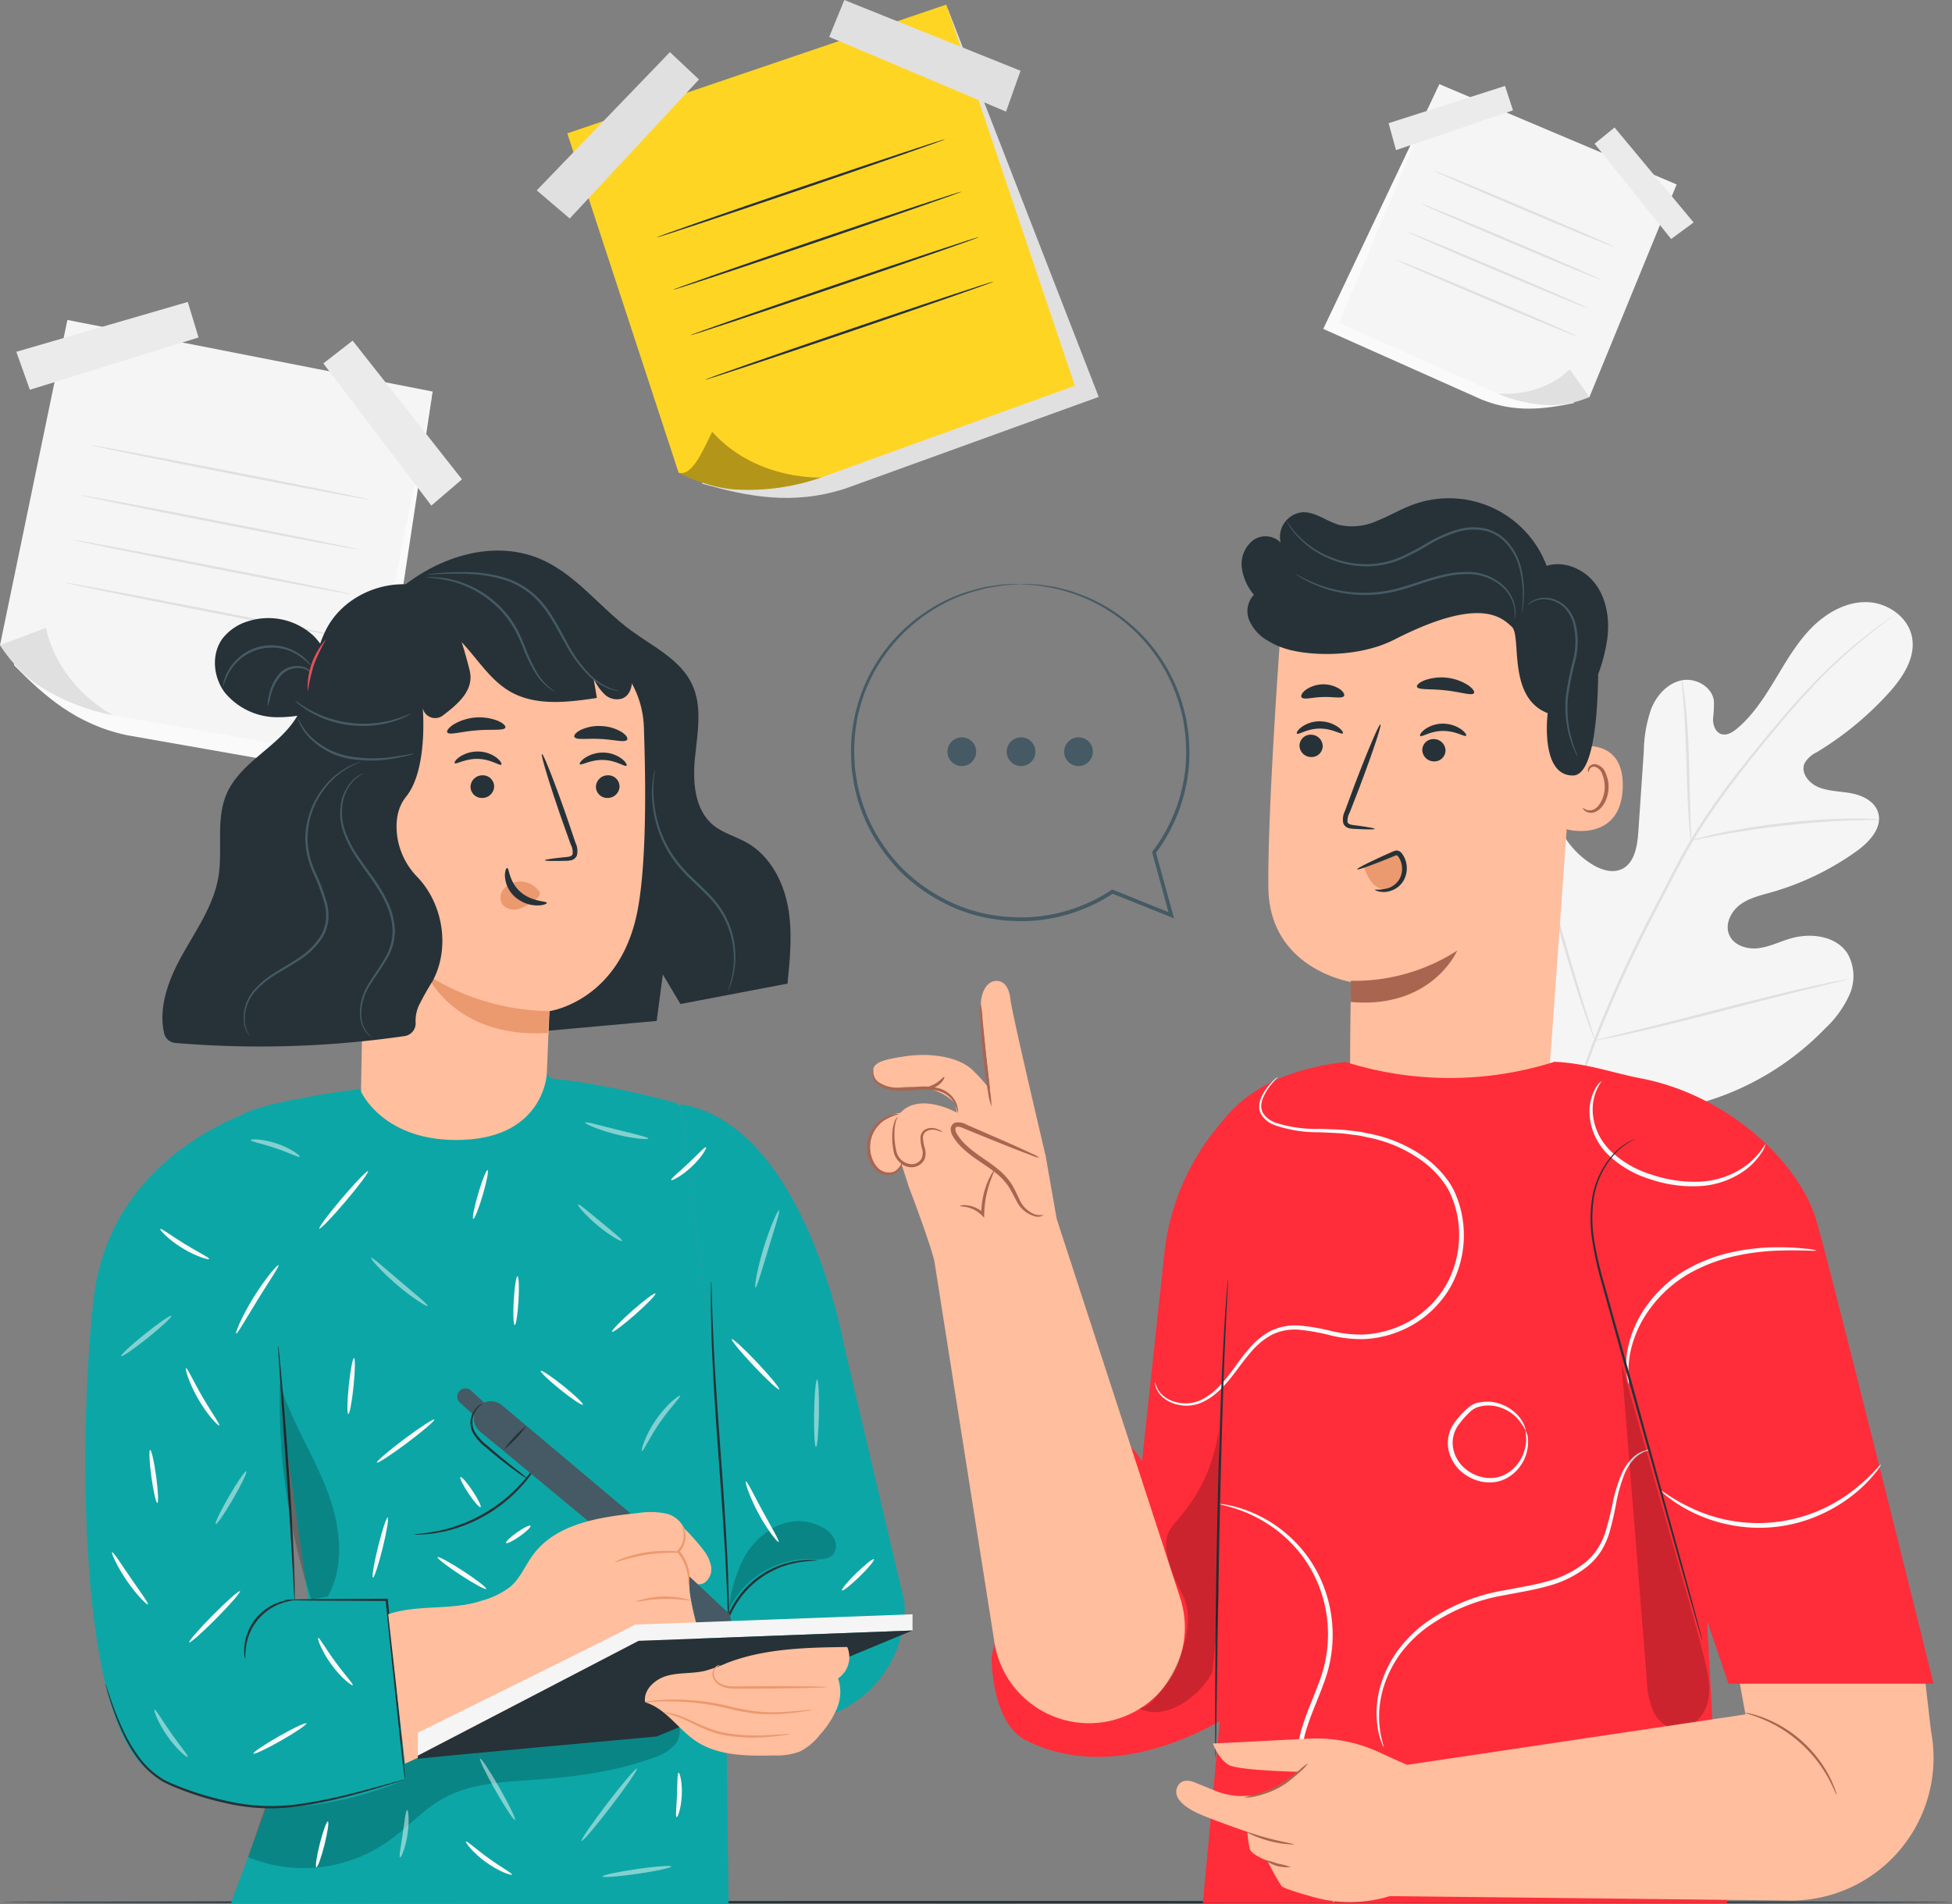
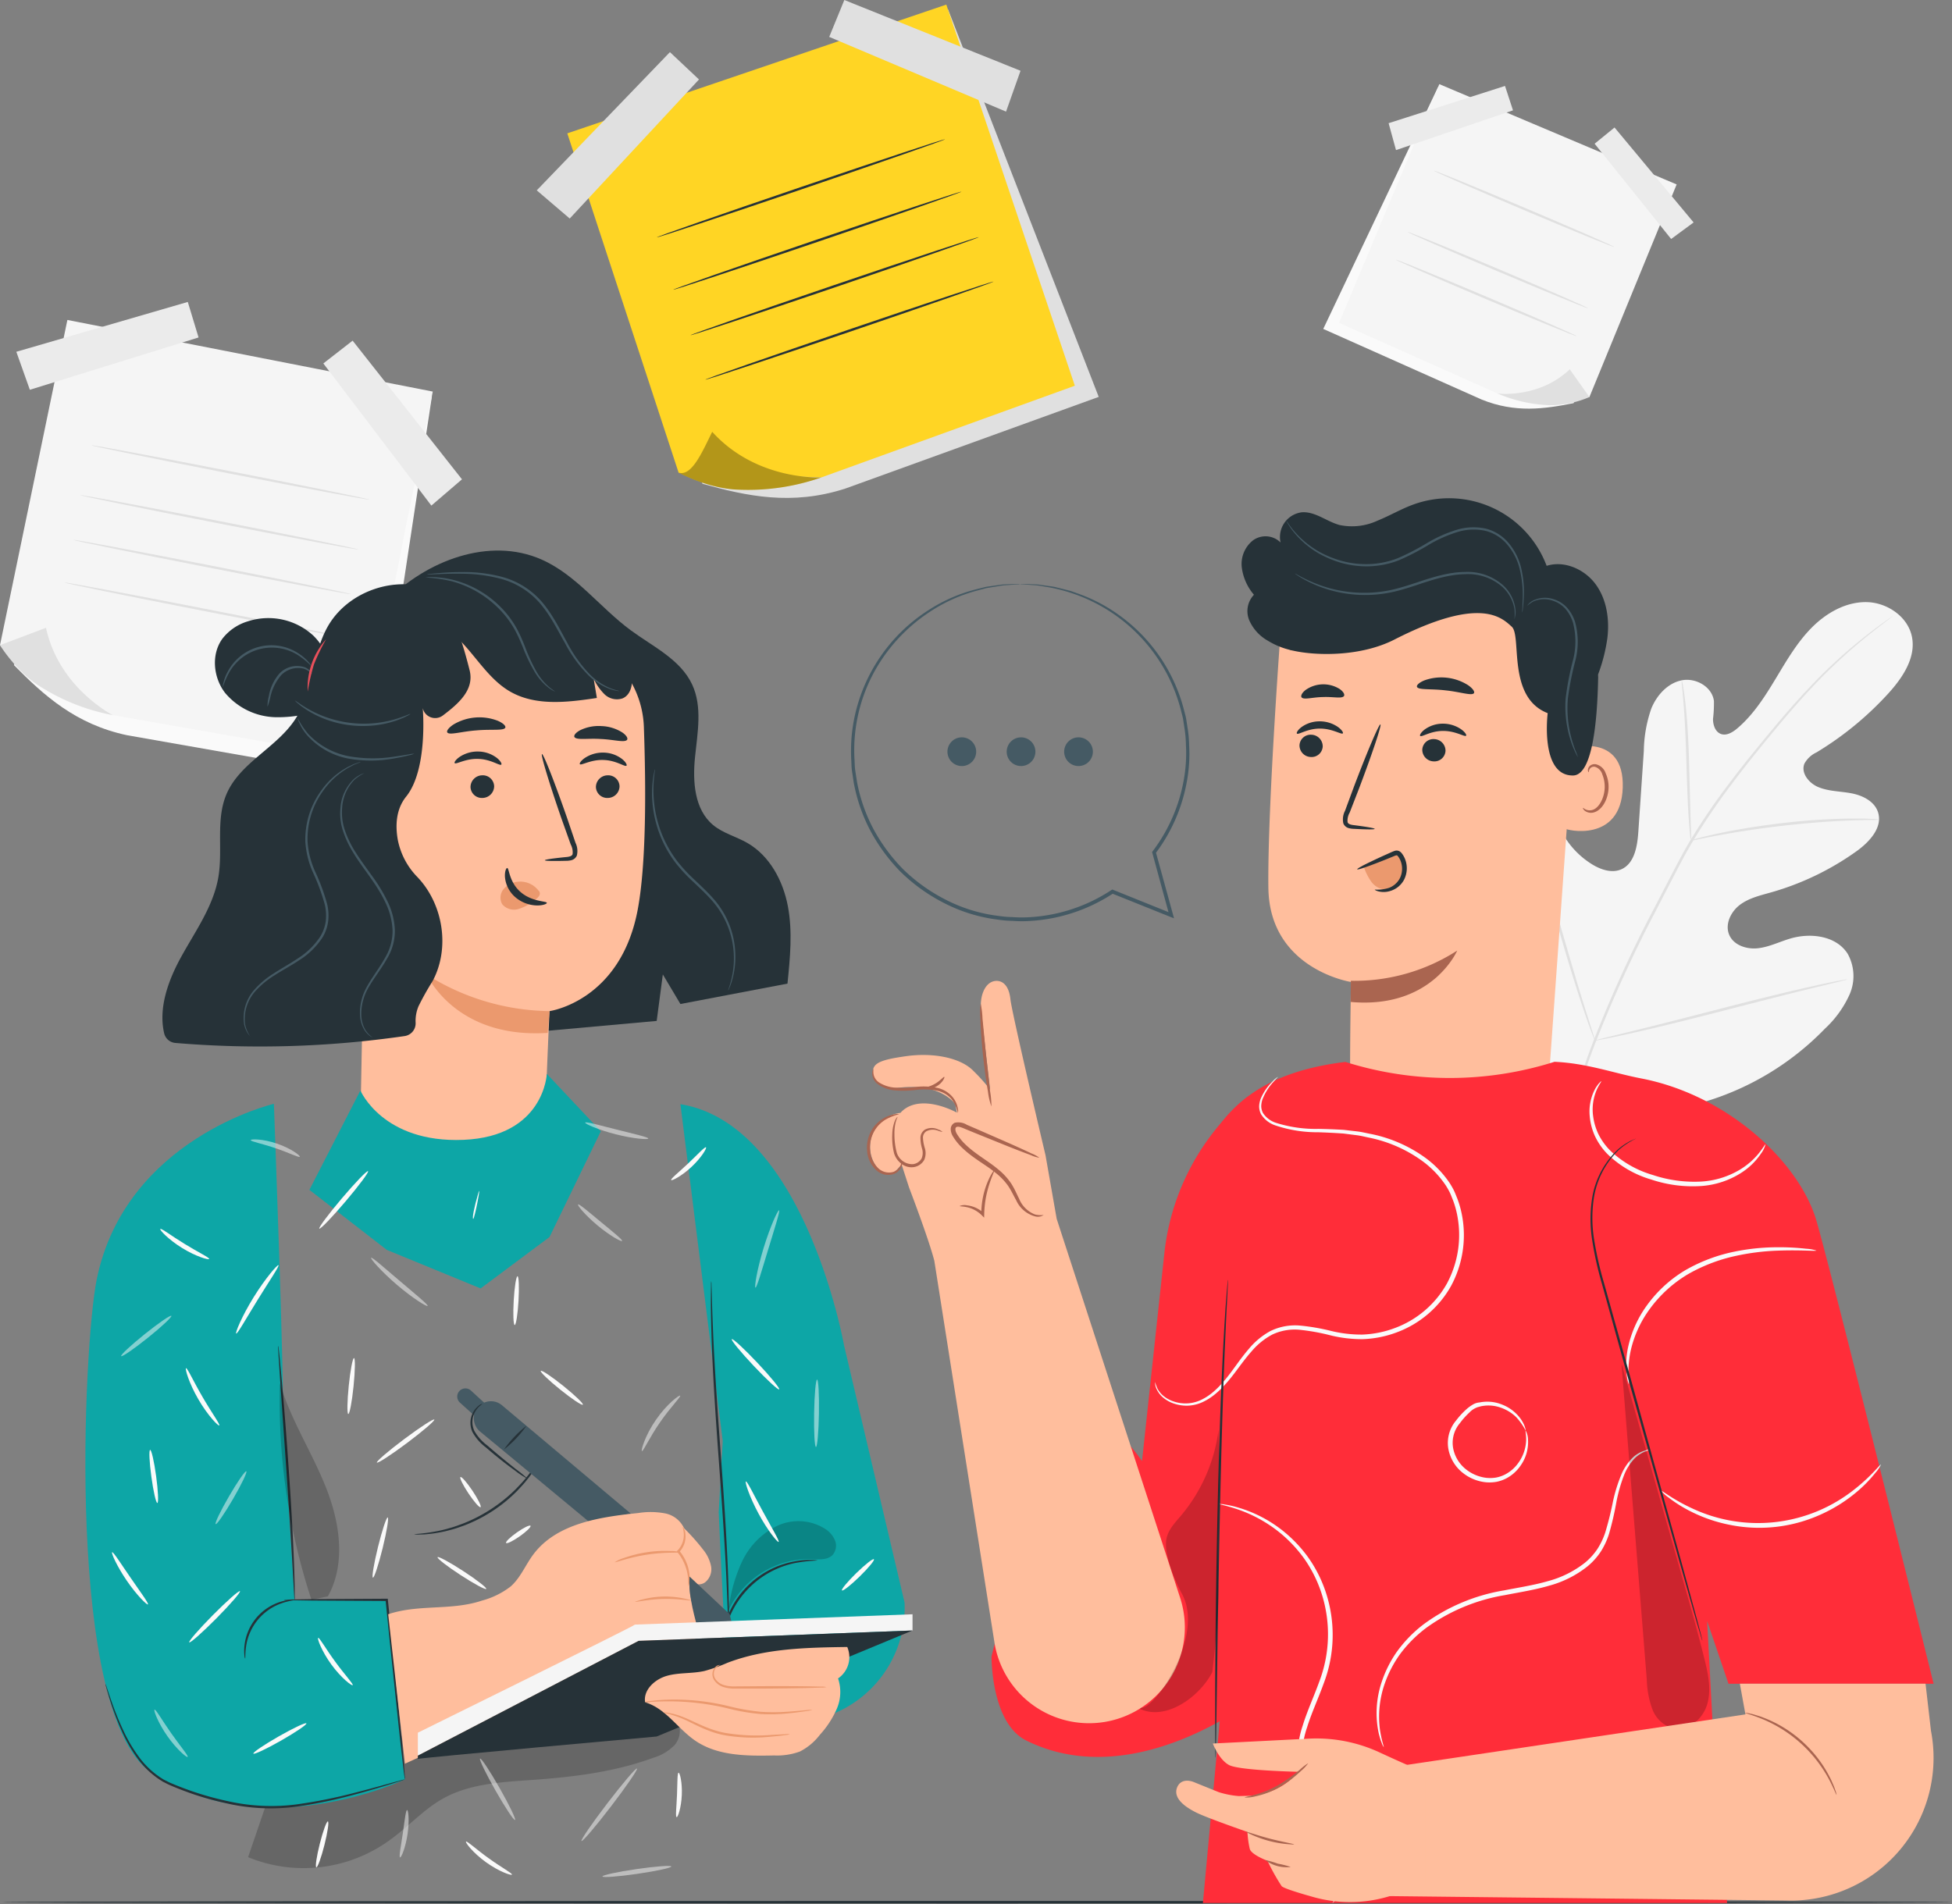
<svg xmlns="http://www.w3.org/2000/svg" width="423.118" height="412.846" viewBox="0 0 423.118 412.846">
  <rect x="0" y="0" width="423.118" height="412.846" fill="#808080" stroke="none" />
  <g id="_7069574_3249751" data-name="7069574_3249751" transform="translate(-42.631 -46.458)">
    <g id="Background_Complete">
      <g id="Groupe_2181" data-name="Groupe 2181">
        <g id="Groupe_2176" data-name="Groupe 2176">
          <path id="Tracé_9491" data-name="Tracé 9491" d="M60.286,120.176,45.68,190.682c6.5,6.593,13.386,12.826,24.508,15.178l53.5,9.4,12.563-82.877Z" fill="#fafafa" />
          <path id="Tracé_9492" data-name="Tracé 9492" d="M57.237,115.826,42.631,186.332,67.139,201.51l53.5,9.4,15.8-79.557Z" fill="#f5f5f5" />
          <path id="Tracé_9493" data-name="Tracé 9493" d="M52.6,182.569l-9.973,3.763s3.6,5.871,8.85,9.051A44.733,44.733,0,0,0,67.14,201.51S55.456,195.7,52.6,182.569Z" fill="#e0e0e0" />
        </g>
        <path id="Tracé_9494" data-name="Tracé 9494" d="M49.1,130.963,85.671,119.62l-2.334-7.7L46.17,122.726Z" fill="#ebebeb" />
        <path id="Tracé_9495" data-name="Tracé 9495" d="M142.767,150.378l-23.7-30.065-6.349,4.94,23.415,30.819Z" fill="#ebebeb" />
        <g id="Groupe_2177" data-name="Groupe 2177">
          <path id="Tracé_9496" data-name="Tracé 9496" d="M122.68,154.778c-.028.141-13.532-2.381-30.159-5.633s-30.089-6-30.061-6.145,13.529,2.381,30.161,5.634S122.707,154.637,122.68,154.778Z" fill="#e0e0e0" />
        </g>
        <g id="Groupe_2178" data-name="Groupe 2178">
          <path id="Tracé_9497" data-name="Tracé 9497" d="M120.29,165.587c-.028.141-13.532-2.381-30.159-5.633s-30.089-6-30.061-6.145,13.529,2.381,30.161,5.633S120.317,165.445,120.29,165.587Z" fill="#e0e0e0" />
        </g>
        <g id="Groupe_2179" data-name="Groupe 2179">
          <path id="Tracé_9498" data-name="Tracé 9498" d="M118.744,175.28c-.028.141-13.532-2.381-30.159-5.633s-30.089-6-30.061-6.145,13.529,2.381,30.161,5.634S118.772,175.139,118.744,175.28Z" fill="#e0e0e0" />
        </g>
        <g id="Groupe_2180" data-name="Groupe 2180">
          <path id="Tracé_9499" data-name="Tracé 9499" d="M116.867,184.537c-.028.141-13.532-2.381-30.159-5.633s-30.089-6-30.061-6.145,13.529,2.381,30.161,5.634S116.895,184.4,116.867,184.537Z" fill="#e0e0e0" />
        </g>
      </g>
      <g id="Groupe_2187" data-name="Groupe 2187">
        <g id="Groupe_2182" data-name="Groupe 2182">
          <path id="Tracé_9500" data-name="Tracé 9500" d="M402.629,87.758l-18.906,46.1c-6.278,1.268-12.642,2.178-19.932-.778l-34.33-15.311,24.864-52.4Z" fill="#fafafa" />
          <path id="Tracé_9501" data-name="Tracé 9501" d="M406.062,86.443l-18.906,46.1-19.932-.778-34.33-15.31L354.62,64.7Z" fill="#f5f5f5" />
          <path id="Tracé_9502" data-name="Tracé 9502" d="M382.892,126.521l4.265,6.018a21.429,21.429,0,0,1-8.579,1.767,30.957,30.957,0,0,1-11.353-2.545S376.175,132.949,382.892,126.521Z" fill="#e0e0e0" />
        </g>
        <path id="Tracé_9503" data-name="Tracé 9503" d="M404.869,98.272,388.283,77.616,392.6,74.1,409.74,94.684Z" fill="#ebebeb" />
        <path id="Tracé_9504" data-name="Tracé 9504" d="M343.629,73.165l25.23-8.074,1.731,5.291L345.232,79Z" fill="#ebebeb" />
        <g id="Groupe_2183" data-name="Groupe 2183">
          <path id="Tracé_9505" data-name="Tracé 9505" d="M353.449,83.462c.056-.132,8.855,3.465,19.651,8.034s19.506,8.382,19.45,8.514S383.7,96.546,372.9,91.976,353.393,83.594,353.449,83.462Z" fill="#e0e0e0" />
        </g>
        <g id="Groupe_2184" data-name="Groupe 2184">
-           <path id="Tracé_9506" data-name="Tracé 9506" d="M350.637,90.587c.056-.132,8.855,3.465,19.651,8.034s19.506,8.382,19.45,8.514-8.853-3.464-19.653-8.034S350.581,90.719,350.637,90.587Z" fill="#e0e0e0" />
-         </g>
+           </g>
        <g id="Groupe_2185" data-name="Groupe 2185">
          <path id="Tracé_9507" data-name="Tracé 9507" d="M347.772,96.746c.056-.132,8.855,3.465,19.651,8.034s19.506,8.382,19.45,8.514-8.853-3.464-19.653-8.034S347.716,96.878,347.772,96.746Z" fill="#e0e0e0" />
        </g>
        <g id="Groupe_2186" data-name="Groupe 2186">
          <path id="Tracé_9508" data-name="Tracé 9508" d="M345.267,102.782c.056-.132,8.855,3.465,19.651,8.034s19.506,8.381,19.45,8.514-8.853-3.464-19.653-8.034S345.211,102.914,345.267,102.782Z" fill="#e0e0e0" />
        </g>
      </g>
      <g id="Groupe_2211" data-name="Groupe 2211">
        <g id="Groupe_2190" data-name="Groupe 2190">
          <g id="Groupe_2189" data-name="Groupe 2189">
            <g id="Groupe_2188" data-name="Groupe 2188">
              <path id="Tracé_9509" data-name="Tracé 9509" d="M382.07,284.192c-15.316-12.483-17.427-33.7-15.392-52.482.339-3.135.24-6.474,1.939-9.121s5.328-4.272,8.044-2.739c2.253,1.272,3.068,4.062,4.208,6.4a18.43,18.43,0,0,0,6.849,7.587c1.924,1.187,4.353,2.006,6.41,1.063,2.822-1.295,3.419-5.016,3.632-8.144q.592-8.743,1.187-17.486a29.213,29.213,0,0,1,1.632-9.214c1.192-2.9,3.545-5.491,6.58-6.1s6.586,1.375,6.987,4.481a28.867,28.867,0,0,1-.2,3.9c-.009,1.3.489,2.785,1.694,3.238,1.221.459,2.537-.335,3.539-1.18,3.461-2.917,5.951-6.821,8.3-10.712s4.639-7.884,7.822-11.109,7.435-5.653,11.93-5.575,9.061,3.2,9.866,7.674-2.1,8.772-5.157,12.132a69.984,69.984,0,0,1-15.555,12.771,5.758,5.758,0,0,0-2.624,2.433c-.833,2.034.988,4.25,2.995,5.088,2.272.949,4.819.894,7.235,1.362s4.977,1.739,5.728,4.111c1.044,3.29-1.877,6.441-4.669,8.439a59.948,59.948,0,0,1-18.447,8.9c-2.362.671-4.837,1.23-6.811,2.708s-3.3,4.205-2.345,6.489,3.781,3.205,6.223,2.937,4.694-1.416,7.054-2.111c4.416-1.3,9.942-.6,12.418,3.321a9.921,9.921,0,0,1,.4,8.826,22.868,22.868,0,0,1-5.312,7.374,60.278,60.278,0,0,1-27,16.134c-10.221,2.712-19.524,2.962-29.159-1.394" fill="#f5f5f5" />
            </g>
          </g>
        </g>
        <g id="Groupe_2194" data-name="Groupe 2194">
          <g id="Groupe_2193" data-name="Groupe 2193">
            <g id="Groupe_2192" data-name="Groupe 2192">
              <g id="Groupe_2191" data-name="Groupe 2191">
                <path id="Tracé_9510" data-name="Tracé 9510" d="M380.788,298.133a137.561,137.561,0,0,1,7.018-25.384,280.735,280.735,0,0,1,13.355-29.332q1.973-3.8,3.895-7.509c1.284-2.461,2.558-4.9,3.951-7.213a140.181,140.181,0,0,1,8.766-12.819c2.985-3.943,5.962-7.575,8.77-10.951s5.5-6.465,8.068-9.18a111.253,111.253,0,0,1,13.054-11.9c1.645-1.279,2.954-2.23,3.85-2.862l1.023-.713a2.337,2.337,0,0,1,.36-.226,2.225,2.225,0,0,1-.325.275c-.246.189-.574.439-.99.759-.873.663-2.159,1.641-3.781,2.945a117.781,117.781,0,0,0-12.895,12c-2.541,2.725-5.2,5.826-8,9.206s-5.749,7.026-8.716,10.967a141.773,141.773,0,0,0-8.7,12.788c-1.382,2.3-2.642,4.721-3.927,7.189l-3.891,7.506a287.773,287.773,0,0,0-13.37,29.255,139.954,139.954,0,0,0-7.111,25.263" fill="#e0e0e0" />
              </g>
            </g>
          </g>
        </g>
        <g id="Groupe_2198" data-name="Groupe 2198">
          <g id="Groupe_2197" data-name="Groupe 2197">
            <g id="Groupe_2196" data-name="Groupe 2196">
              <g id="Groupe_2195" data-name="Groupe 2195">
                <path id="Tracé_9511" data-name="Tracé 9511" d="M409.173,228.684a6.4,6.4,0,0,1-.206-1.356c-.1-.876-.2-2.148-.307-3.721-.211-3.145-.355-7.5-.495-12.3s-.345-9.142-.6-12.275c-.125-1.567-.239-2.834-.329-3.709a6.315,6.315,0,0,1-.074-1.37,6.258,6.258,0,0,1,.3,1.339c.159.867.335,2.132.511,3.7.364,3.134.635,7.488.774,12.3.126,4.737.24,9.023.327,12.3.048,1.479.09,2.725.124,3.726A6.355,6.355,0,0,1,409.173,228.684Z" fill="#e0e0e0" />
              </g>
            </g>
          </g>
        </g>
        <g id="Groupe_2202" data-name="Groupe 2202">
          <g id="Groupe_2201" data-name="Groupe 2201">
            <g id="Groupe_2200" data-name="Groupe 2200">
              <g id="Groupe_2199" data-name="Groupe 2199">
                <path id="Tracé_9512" data-name="Tracé 9512" d="M449.919,224.153a8.688,8.688,0,0,1-1.617.073c-1.038.016-2.54.029-4.395.107-3.71.124-8.83.476-14.461,1.11s-10.7,1.446-14.355,2.131c-1.829.329-3.3.636-4.321.842a8.766,8.766,0,0,1-1.6.269,8.608,8.608,0,0,1,1.547-.49c1.006-.273,2.469-.642,4.294-1.026,3.642-.791,8.722-1.658,14.37-2.306a141.944,141.944,0,0,1,14.516-.942c1.862-.024,3.369.024,4.409.079A8.472,8.472,0,0,1,449.919,224.153Z" fill="#e0e0e0" />
              </g>
            </g>
          </g>
        </g>
        <g id="Groupe_2206" data-name="Groupe 2206">
          <g id="Groupe_2205" data-name="Groupe 2205">
            <g id="Groupe_2204" data-name="Groupe 2204">
              <g id="Groupe_2203" data-name="Groupe 2203">
                <path id="Tracé_9513" data-name="Tracé 9513" d="M388.355,272.046a2.078,2.078,0,0,1-.239-.51c-.157-.407-.348-.9-.579-1.505-.5-1.309-1.168-3.222-1.965-5.6-1.6-4.748-3.6-11.376-5.707-18.719s-4.046-13.984-5.542-18.758c-.734-2.321-1.339-4.231-1.788-5.65-.191-.616-.349-1.123-.478-1.541a2.1,2.1,0,0,1-.13-.551,2.125,2.125,0,0,1,.239.512l.579,1.5c.5,1.309,1.168,3.222,1.965,5.6,1.6,4.748,3.6,11.376,5.707,18.722s4.046,13.981,5.542,18.756c.736,2.32,1.339,4.231,1.789,5.649.192.616.349,1.125.478,1.541A2.123,2.123,0,0,1,388.355,272.046Z" fill="#e0e0e0" />
              </g>
            </g>
          </g>
        </g>
        <g id="Groupe_2210" data-name="Groupe 2210">
          <g id="Groupe_2209" data-name="Groupe 2209">
            <g id="Groupe_2208" data-name="Groupe 2208">
              <g id="Groupe_2207" data-name="Groupe 2207">
                <path id="Tracé_9514" data-name="Tracé 9514" d="M443.037,258.793a2.14,2.14,0,0,1-.546.179l-1.59.4-5.856,1.429c-4.945,1.208-11.755,2.955-19.278,4.895s-14.358,3.627-19.33,4.733c-2.486.554-4.5.982-5.9,1.249l-1.612.3a2.161,2.161,0,0,1-.571.065,2.161,2.161,0,0,1,.546-.18l1.589-.4,5.855-1.429c4.945-1.207,11.756-2.955,19.281-4.9s14.355-3.627,19.326-4.732c2.486-.554,4.5-.982,5.9-1.248.646-.119,1.178-.219,1.613-.3A2.147,2.147,0,0,1,443.037,258.793Z" fill="#e0e0e0" />
              </g>
            </g>
          </g>
        </g>
      </g>
    </g>
    <g id="Floor">
      <g id="Groupe_2212" data-name="Groupe 2212">
        <path id="Tracé_9515" data-name="Tracé 9515" d="M465.749,458.853c0,.144-94.615.26-211.3.26-116.727,0-211.321-.116-211.321-.26s94.594-.26,211.321-.26C371.135,458.593,465.749,458.709,465.749,458.853Z" fill="#263238" />
      </g>
    </g>
    <g id="Note">
      <g id="Groupe_2218" data-name="Groupe 2218">
        <g id="Groupe_2213" data-name="Groupe 2213">
          <path id="Tracé_9516" data-name="Tracé 9516" d="M170.774,77.793,194.9,151.347c9.586,2.67,19.346,4.793,30.974,1.032l54.918-19.873L248.14,48.512Z" fill="#e0e0e0" />
          <path id="Tracé_9517" data-name="Tracé 9517" d="M165.6,75.37l24.123,73.553,30.974,1.032,54.918-19.872-27.86-82.629Z" fill="#ffd524" />
          <path id="Tracé_9518" data-name="Tracé 9518" d="M197.01,140.077l-7.284,8.846s6.5,3.545,13.1,3.7a48.1,48.1,0,0,0,17.879-2.67S206.7,150.792,197.01,140.077Z" fill="#ffd524" />
          <path id="Tracé_9519" data-name="Tracé 9519" d="M197.01,140.077c-2.214,4.476-4.448,9.719-7.284,8.846,0,0,6.5,3.545,13.1,3.7a48.1,48.1,0,0,0,17.879-2.67S206.7,150.792,197.01,140.077Z" opacity="0.3" />
        </g>
        <path id="Tracé_9520" data-name="Tracé 9520" d="M166.124,93.835l28.02-30.148-6.3-5.929L158.979,87.727Z" fill="#e0e0e0" />
        <path id="Tracé_9521" data-name="Tracé 9521" d="M263.841,61.8,225.65,46.458l-3.276,8,38.328,16.2Z" fill="#e0e0e0" />
        <g id="Groupe_2214" data-name="Groupe 2214">
          <path id="Tracé_9522" data-name="Tracé 9522" d="M247.468,76.656c.046.136-13.9,5-31.139,10.873s-31.264,10.517-31.31,10.381,13.894-5,31.142-10.874S247.422,76.52,247.468,76.656Z" fill="#263238" />
        </g>
        <g id="Groupe_2215" data-name="Groupe 2215">
          <path id="Tracé_9523" data-name="Tracé 9523" d="M251.026,88.012c.046.136-13.9,5-31.139,10.873s-31.264,10.517-31.31,10.381,13.894-5,31.142-10.874S250.979,87.876,251.026,88.012Z" fill="#263238" />
        </g>
        <g id="Groupe_2216" data-name="Groupe 2216">
          <path id="Tracé_9524" data-name="Tracé 9524" d="M254.773,97.877c.046.136-13.9,5-31.139,10.873s-31.264,10.517-31.31,10.381,13.894-5,31.142-10.874S254.727,97.741,254.773,97.877Z" fill="#263238" />
        </g>
        <g id="Groupe_2217" data-name="Groupe 2217">
          <path id="Tracé_9525" data-name="Tracé 9525" d="M257.979,107.513c.046.136-13.9,5-31.139,10.873s-31.264,10.517-31.31,10.381,13.894-5,31.143-10.874S257.932,107.377,257.979,107.513Z" fill="#263238" />
        </g>
      </g>
    </g>
    <g id="Character_2">
      <g id="Groupe_2345" data-name="Groupe 2345">
        <path id="Tracé_9526" data-name="Tracé 9526" d="M295.016,318.189l-4.838,45.045s-9.427-14.254-15.808-7.9c-6.079,6.052-16.815,50.248-16.815,50.248s-.149,14.412,7.519,18.219c24.548,12.186,51.891-10.792,51.891-10.792L313.089,284.2h0A51.665,51.665,0,0,0,295.016,318.189Z" fill="#ff2d39" />
        <g id="Groupe_2275" data-name="Groupe 2275">
          <g id="Groupe_2274" data-name="Groupe 2274">
            <g id="Groupe_2273" data-name="Groupe 2273">
              <g id="Groupe_2269" data-name="Groupe 2269">
                <g id="Groupe_2267" data-name="Groupe 2267">
                  <g id="Groupe_2227" data-name="Groupe 2227">
                    <g id="Groupe_2226" data-name="Groupe 2226">
                      <g id="Groupe_2225" data-name="Groupe 2225">
                        <g id="Groupe_2221" data-name="Groupe 2221">
                          <g id="Groupe_2220" data-name="Groupe 2220">
                            <g id="Groupe_2219" data-name="Groupe 2219">
                              <path id="Tracé_9527" data-name="Tracé 9527" d="M377.895,286.915l-42.513-3.395c-.264-4.964.09-24.167.09-24.167s-17.689-2.75-17.907-20.435,2.848-58.295,2.848-58.295h0a61.463,61.463,0,0,1,61.76,7.764l2.621,2.018Z" fill="#ffbe9d" />
                            </g>
                          </g>
                        </g>
                        <g id="Groupe_2224" data-name="Groupe 2224">
                          <g id="Groupe_2223" data-name="Groupe 2223">
                            <g id="Groupe_2222" data-name="Groupe 2222">
                              <path id="Tracé_9528" data-name="Tracé 9528" d="M335.443,259.1a41.125,41.125,0,0,0,23.056-6.553s-5.45,12.728-23.1,11.135Z" fill="#aa6550" />
                            </g>
                          </g>
                        </g>
                      </g>
                    </g>
                  </g>
                  <g id="Groupe_2235" data-name="Groupe 2235">
                    <g id="Groupe_2230" data-name="Groupe 2230">
                      <g id="Groupe_2229" data-name="Groupe 2229">
                        <g id="Groupe_2228" data-name="Groupe 2228">
                          <path id="Tracé_9529" data-name="Tracé 9529" d="M382.615,208.722c.3-.131,12.152-3.594,11.765,8.5s-12.445,9.209-12.455,8.861S382.615,208.722,382.615,208.722Z" fill="#ffbe9d" />
                        </g>
                      </g>
                    </g>
                    <g id="Groupe_2234" data-name="Groupe 2234">
                      <g id="Groupe_2233" data-name="Groupe 2233">
                        <g id="Groupe_2232" data-name="Groupe 2232">
                          <g id="Groupe_2231" data-name="Groupe 2231">
                            <path id="Tracé_9530" data-name="Tracé 9530" d="M385.765,221.618c.054-.037.206.154.557.329a2.1,2.1,0,0,0,1.573.083c1.292-.428,2.433-2.421,2.561-4.6a6.962,6.962,0,0,0-.493-3.035,2.434,2.434,0,0,0-1.533-1.667,1.074,1.074,0,0,0-1.262.538c-.173.333-.1.577-.168.6-.035.029-.253-.211-.14-.707a1.344,1.344,0,0,1,.5-.742,1.594,1.594,0,0,1,1.175-.271,2.961,2.961,0,0,1,2.14,1.945,7.147,7.147,0,0,1,.622,3.393c-.155,2.434-1.475,4.674-3.239,5.123a2.256,2.256,0,0,1-1.916-.382C385.777,221.911,385.722,221.639,385.765,221.618Z" fill="#aa6550" />
                          </g>
                        </g>
                      </g>
                    </g>
                  </g>
                  <g id="Groupe_2266" data-name="Groupe 2266">
                    <g id="Groupe_2265" data-name="Groupe 2265">
                      <g id="Groupe_2258" data-name="Groupe 2258">
                        <g id="Groupe_2257" data-name="Groupe 2257">
                          <g id="Groupe_2256" data-name="Groupe 2256">
                            <g id="Groupe_2243" data-name="Groupe 2243">
                              <g id="Groupe_2238" data-name="Groupe 2238">
                                <g id="Groupe_2237" data-name="Groupe 2237">
                                  <g id="Groupe_2236" data-name="Groupe 2236">
                                    <path id="Tracé_9531" data-name="Tracé 9531" d="M324.311,208.031a2.525,2.525,0,0,0,2.435,2.548,2.415,2.415,0,0,0,2.6-2.277,2.527,2.527,0,0,0-2.433-2.55A2.417,2.417,0,0,0,324.311,208.031Z" fill="#263238" />
                                  </g>
                                </g>
                              </g>
                              <g id="Groupe_2242" data-name="Groupe 2242">
                                <g id="Groupe_2241" data-name="Groupe 2241">
                                  <g id="Groupe_2240" data-name="Groupe 2240">
                                    <g id="Groupe_2239" data-name="Groupe 2239">
                                      <path id="Tracé_9532" data-name="Tracé 9532" d="M323.76,205.5c.313.329,2.227-1.087,4.944-1.079,2.715-.032,4.709,1.367,5,1.034.145-.147-.174-.742-1.043-1.374a6.928,6.928,0,0,0-4.006-1.235,6.649,6.649,0,0,0-3.935,1.27C323.889,204.758,323.606,205.354,323.76,205.5Z" fill="#263238" />
                                    </g>
                                  </g>
                                </g>
                              </g>
                            </g>
                            <g id="Groupe_2251" data-name="Groupe 2251">
                              <g id="Groupe_2246" data-name="Groupe 2246">
                                <g id="Groupe_2245" data-name="Groupe 2245">
                                  <g id="Groupe_2244" data-name="Groupe 2244">
                                    <path id="Tracé_9533" data-name="Tracé 9533" d="M350.927,208.979a2.527,2.527,0,0,0,2.435,2.548,2.415,2.415,0,0,0,2.6-2.277,2.527,2.527,0,0,0-2.433-2.55A2.418,2.418,0,0,0,350.927,208.979Z" fill="#263238" />
                                  </g>
                                </g>
                              </g>
                              <g id="Groupe_2250" data-name="Groupe 2250">
                                <g id="Groupe_2249" data-name="Groupe 2249">
                                  <g id="Groupe_2248" data-name="Groupe 2248">
                                    <g id="Groupe_2247" data-name="Groupe 2247">
                                      <path id="Tracé_9534" data-name="Tracé 9534" d="M350.474,206.008c.314.329,2.23-1.087,4.945-1.079,2.714-.032,4.709,1.366,5,1.033.144-.147-.171-.741-1.043-1.374a6.927,6.927,0,0,0-4.005-1.235,6.669,6.669,0,0,0-3.936,1.27C350.606,205.266,350.321,205.861,350.474,206.008Z" fill="#263238" />
                                    </g>
                                  </g>
                                </g>
                              </g>
                            </g>
                            <g id="Groupe_2255" data-name="Groupe 2255">
                              <g id="Groupe_2254" data-name="Groupe 2254">
                                <g id="Groupe_2253" data-name="Groupe 2253">
                                  <g id="Groupe_2252" data-name="Groupe 2252">
                                    <path id="Tracé_9535" data-name="Tracé 9535" d="M340.611,226.164c.013-.155-1.677-.446-4.414-.8-.694-.072-1.351-.21-1.468-.683a3.531,3.531,0,0,1,.463-2.057q.978-2.519,2.052-5.284c2.85-7.524,4.913-13.711,4.609-13.823s-2.861,5.9-5.711,13.419q-1.029,2.782-1.966,5.316a4.016,4.016,0,0,0-.36,2.724,1.744,1.744,0,0,0,1.141,1.015,4.716,4.716,0,0,0,1.178.164C338.892,226.306,340.6,226.318,340.611,226.164Z" fill="#263238" />
                                  </g>
                                </g>
                              </g>
                            </g>
                          </g>
                        </g>
                      </g>
                      <g id="Groupe_2261" data-name="Groupe 2261">
                        <g id="Groupe_2260" data-name="Groupe 2260">
                          <g id="Groupe_2259" data-name="Groupe 2259">
                            <path id="Tracé_9536" data-name="Tracé 9536" d="M349.773,195.358c.268.739,2.982.389,6.17.773,3.2.32,5.768,1.254,6.191.591.189-.317-.259-1.012-1.3-1.728a10.811,10.811,0,0,0-9.417-1.039C350.247,194.426,349.658,195.007,349.773,195.358Z" fill="#263238" />
                          </g>
                        </g>
                      </g>
                      <g id="Groupe_2264" data-name="Groupe 2264">
                        <g id="Groupe_2263" data-name="Groupe 2263">
                          <g id="Groupe_2262" data-name="Groupe 2262">
                            <path id="Tracé_9537" data-name="Tracé 9537" d="M324.759,197.636c.478.617,2.35-.024,4.6-.053,2.25-.109,4.158.414,4.6-.231.192-.313-.108-.932-.941-1.516a6.661,6.661,0,0,0-7.411.229C324.809,196.7,324.548,197.335,324.759,197.636Z" fill="#263238" />
                          </g>
                        </g>
                      </g>
                    </g>
                  </g>
                </g>
                <g id="Groupe_2268" data-name="Groupe 2268">
                  <path id="Tracé_9538" data-name="Tracé 9538" d="M311.8,169.458a6.527,6.527,0,0,1,2.411-5.833,4.631,4.631,0,0,1,6,.449,5.4,5.4,0,0,1,4.645-6.553c2.884-.183,5.344,2,8.131,2.76a13.131,13.131,0,0,0,8.257-.953c2.617-1.054,5.063-2.509,7.713-3.476a22.615,22.615,0,0,1,28.925,13.279c3.868-1.209,8.263.755,10.648,4.031s3,7.579,2.522,11.6a36.828,36.828,0,0,1-2.022,7.936c0,.227.023.45.019.678-.183,9.725-1.282,21.145-5.431,21.209-7.231.111-5.508-13.514-5.508-13.514-8.875-3.429-5.568-16.725-7.788-18.742s-6.861-6.7-25.441,2.792c-7.215,3.687-16.808,3.572-22.044,2.384-.154-.033-.309-.057-.462-.094-.032-.008-.075-.014-.107-.022-.057-.015-.1-.046-.154-.062a16.749,16.749,0,0,1-4.765-2.021,9.419,9.419,0,0,1-3.927-4.366,5.158,5.158,0,0,1,1.014-5.536A11.33,11.33,0,0,1,311.8,169.458Z" fill="#263238" />
                </g>
              </g>
              <g id="Groupe_2272" data-name="Groupe 2272">
                <g id="Groupe_2271" data-name="Groupe 2271">
                  <g id="Groupe_2270" data-name="Groupe 2270">
                    <path id="Tracé_9539" data-name="Tracé 9539" d="M412.672,397.894l1.337,25.1L417,459.039H303.373l4.934-53.263-9.677-84.149c.841-29.735,12.259-42.1,35.621-44.94.2-.024-2.038.254-1.841.231,3.217-.38,0,0,1.841-.231a75.223,75.223,0,0,0,45.33-.027h0c7.005.3,12.809,2.454,18.767,3.6,18.768,3.6,34.22,18.1,37.973,30.721C439.411,321.37,461.76,411.5,461.76,411.5H417.3Z" fill="#ff2d39" />
                  </g>
                </g>
              </g>
            </g>
          </g>
        </g>
        <path id="Tracé_9540" data-name="Tracé 9540" d="M338.3,234.524a12.17,12.17,0,0,0,1.576,3.089,4.106,4.106,0,0,0,2.917,1.694,3.68,3.68,0,0,0,3.114-1.7,5.883,5.883,0,0,0,.868-3.541c-.05-1.117-.561-2.449-1.671-2.581a2.8,2.8,0,0,0-1.348.3l-5.834,2.366" fill="#eb996e" />
        <g id="Groupe_2276" data-name="Groupe 2276">
          <path id="Tracé_9541" data-name="Tracé 9541" d="M340.634,239.323a8.452,8.452,0,0,0,3.111-.384A4.447,4.447,0,0,0,346.1,236.8a4.683,4.683,0,0,0,.077-3.816,4.155,4.155,0,0,0-.509-.872c-.231-.242-.188-.231-.44-.2-.238.064-.621.245-.934.367l-.958.39c-1.249.505-2.379.946-3.334,1.3-1.91.714-3.12,1.089-3.176.957s1.051-.747,2.887-1.634c.918-.444,2.018-.955,3.246-1.509l.944-.423a10.551,10.551,0,0,1,1.065-.439,1.369,1.369,0,0,1,.866.025,1.6,1.6,0,0,1,.643.508,5,5,0,0,1,.656,1.106,5.467,5.467,0,0,1-.178,4.667,4.989,4.989,0,0,1-2.961,2.394,4.7,4.7,0,0,1-2.527.1C340.884,239.579,340.612,239.381,340.634,239.323Z" fill="#263238" />
        </g>
        <g id="Groupe_2322" data-name="Groupe 2322">
          <g id="Groupe_2321" data-name="Groupe 2321">
            <g id="Groupe_2280" data-name="Groupe 2280">
              <g id="Groupe_2279" data-name="Groupe 2279">
                <g id="Groupe_2278" data-name="Groupe 2278">
                  <g id="Groupe_2277" data-name="Groupe 2277">
                    <path id="Tracé_9542" data-name="Tracé 9542" d="M298.44,392.872l-26.76-82.16-2.423-13.8s-7.281-30.752-7.605-33.8c-.374-3.517-2.159-4.182-3.446-3.956-2.005.352-3.169,2.994-2.941,6.022.079,1.047,1.984,17.507,1.984,17.507a39.125,39.125,0,0,0-3.669-4.1c-2.77-2.821-8.68-3.967-14.531-3.146s-7.417,1.568-7.2,3.855a2.922,2.922,0,0,0,1.391,2.093,5.782,5.782,0,0,0,4.015.918c9.388-1.186,12.462,3.568,12.462,3.568l.317,1.8s-6.158-3.467-10.524-1.253a5.553,5.553,0,0,0-1.7,1.316,7.4,7.4,0,0,0-5.195,11.664c.727,1.018,1.963,1.9,3.155,1.527a3.939,3.939,0,0,0,1.555-1.189,5.954,5.954,0,0,1,.771-.71l1.6,4.931s4.177,10.887,5.458,15.83l13.03,82.734a20.766,20.766,0,0,0,24.105,17.223h0A20.766,20.766,0,0,0,298.44,392.872Z" fill="#ffbe9d" />
                  </g>
                </g>
              </g>
            </g>
            <g id="Groupe_2290" data-name="Groupe 2290">
              <g id="Groupe_2284" data-name="Groupe 2284">
                <g id="Groupe_2283" data-name="Groupe 2283">
                  <g id="Groupe_2282" data-name="Groupe 2282">
                    <g id="Groupe_2281" data-name="Groupe 2281">
                      <path id="Tracé_9543" data-name="Tracé 9543" d="M268.852,309.87c-1.676.658-3.582-.415-4.679-1.843s-1.677-3.185-2.668-4.688c-2.963-4.495-9.134-6.128-11.879-10.76-.383-.646-.652-1.562-.1-2.073.51-.474,1.325-.23,1.966.04l16.437,6.916" fill="#ffbe9d" />
                    </g>
                  </g>
                </g>
              </g>
              <g id="Groupe_2289" data-name="Groupe 2289">
                <g id="Groupe_2288" data-name="Groupe 2288">
                  <g id="Groupe_2287" data-name="Groupe 2287">
                    <g id="Groupe_2286" data-name="Groupe 2286">
                      <g id="Groupe_2285" data-name="Groupe 2285">
                        <path id="Tracé_9544" data-name="Tracé 9544" d="M267.928,297.461a7.123,7.123,0,0,0-1.7-.93c-1.121-.538-2.756-1.285-4.784-2.189l-7.147-3.125-2.071-.89a3.535,3.535,0,0,0-2.635-.451,1.5,1.5,0,0,0-.878,1.44,3.084,3.084,0,0,0,.411,1.4,11.731,11.731,0,0,0,1.579,2.1c2.448,2.559,5.408,4.014,7.632,5.835a13.415,13.415,0,0,1,2.8,2.887c.707,1.035,1.2,2.149,1.762,3.13a6.28,6.28,0,0,0,4.016,3.482,2.251,2.251,0,0,0,1.943-.282,5.22,5.22,0,0,1-1.846-.1,6.078,6.078,0,0,1-3.481-3.44c-.5-.965-.957-2.107-1.692-3.255a13.854,13.854,0,0,0-2.908-3.148c-2.289-1.927-5.225-3.426-7.48-5.8a10.961,10.961,0,0,1-1.435-1.894c-.367-.643-.4-1.332-.019-1.442.4-.185,1.155.132,1.856.435l2.085.858L261.163,295c2.064.819,3.742,1.465,4.91,1.891A7.074,7.074,0,0,0,267.928,297.461Z" fill="#aa6550" />
                      </g>
                    </g>
                  </g>
                </g>
              </g>
            </g>
            <g id="Groupe_2295" data-name="Groupe 2295">
              <g id="Groupe_2294" data-name="Groupe 2294">
                <g id="Groupe_2293" data-name="Groupe 2293">
                  <g id="Groupe_2292" data-name="Groupe 2292">
                    <g id="Groupe_2291" data-name="Groupe 2291">
                      <path id="Tracé_9545" data-name="Tracé 9545" d="M250.262,287.745a7.354,7.354,0,0,0-1.422-3.054,5.686,5.686,0,0,0-3.088-1.769,14.531,14.531,0,0,0-4.519-.163,23.253,23.253,0,0,1-4.694.1,7.469,7.469,0,0,1-3.645-1.355,2.916,2.916,0,0,1-1.19-2.335,1.719,1.719,0,0,1,.213-.937c.063.011-.011.346.042.925a2.751,2.751,0,0,0,1.216,1.977,7.416,7.416,0,0,0,3.432,1.124,25.649,25.649,0,0,0,4.575-.148,14.121,14.121,0,0,1,4.716.23,5.957,5.957,0,0,1,3.3,2.061,5.3,5.3,0,0,1,1.062,2.393A1.828,1.828,0,0,1,250.262,287.745Z" fill="#aa6550" />
                    </g>
                  </g>
                </g>
              </g>
            </g>
            <g id="Groupe_2300" data-name="Groupe 2300">
              <g id="Groupe_2299" data-name="Groupe 2299">
                <g id="Groupe_2298" data-name="Groupe 2298">
                  <g id="Groupe_2297" data-name="Groupe 2297">
                    <g id="Groupe_2296" data-name="Groupe 2296">
                      <path id="Tracé_9546" data-name="Tracé 9546" d="M255.2,264.018a18.562,18.562,0,0,1,.4,3.27c.217,2.249.477,4.929.763,7.892.331,2.959.631,5.635.882,7.881a18.444,18.444,0,0,1,.283,3.282,14.787,14.787,0,0,1-.743-3.215c-.356-2.005-.752-4.79-1.076-7.88s-.509-5.9-.574-7.931A14.757,14.757,0,0,1,255.2,264.018Z" fill="#aa6550" />
                    </g>
                  </g>
                </g>
              </g>
            </g>
            <g id="Groupe_2305" data-name="Groupe 2305">
              <g id="Groupe_2304" data-name="Groupe 2304">
                <g id="Groupe_2303" data-name="Groupe 2303">
                  <g id="Groupe_2302" data-name="Groupe 2302">
                    <g id="Groupe_2301" data-name="Groupe 2301">
                      <path id="Tracé_9547" data-name="Tracé 9547" d="M246.944,291.857a4.01,4.01,0,0,1-1-.268,3.062,3.062,0,0,0-2.544.151,1.64,1.64,0,0,0-.705,1.46,8.685,8.685,0,0,0,.384,2.113,3.693,3.693,0,0,1-.113,2.62,3.144,3.144,0,0,1-2.369,1.573,3.57,3.57,0,0,1-2.7-.839,4.469,4.469,0,0,1-1.464-2.16,14.454,14.454,0,0,1-.388-4.221,8.509,8.509,0,0,1,.545-2.8c.275-.629.562-.895.584-.874.049.035-.156.34-.343.959a10.1,10.1,0,0,0-.322,2.727,15.545,15.545,0,0,0,.5,4.036,3.533,3.533,0,0,0,3.5,2.521,2.523,2.523,0,0,0,1.885-1.223,3.151,3.151,0,0,0,.092-2.186,8.669,8.669,0,0,1-.338-2.266,2.125,2.125,0,0,1,1-1.833,3.2,3.2,0,0,1,2.876,0A2.669,2.669,0,0,1,246.944,291.857Z" fill="#aa6550" />
                    </g>
                  </g>
                </g>
              </g>
            </g>
            <g id="Groupe_2310" data-name="Groupe 2310">
              <g id="Groupe_2309" data-name="Groupe 2309">
                <g id="Groupe_2308" data-name="Groupe 2308">
                  <g id="Groupe_2307" data-name="Groupe 2307">
                    <g id="Groupe_2306" data-name="Groupe 2306">
                      <path id="Tracé_9548" data-name="Tracé 9548" d="M238.12,298.139c.031-.009.159.331.009.94a2.866,2.866,0,0,1-1.73,1.9,3.821,3.821,0,0,1-3.726-.726,6.253,6.253,0,0,1-2.076-4.161,7.563,7.563,0,0,1,.934-4.548,7.226,7.226,0,0,1,2.685-2.673,6.845,6.845,0,0,1,2.4-.846,1.963,1.963,0,0,1,.929-.008,11.9,11.9,0,0,0-3.083,1.25,7.131,7.131,0,0,0-2.4,2.571,7.2,7.2,0,0,0-.81,4.183,5.814,5.814,0,0,0,1.811,3.768,3.394,3.394,0,0,0,3.183.752A2.715,2.715,0,0,0,237.885,299C238.094,298.477,238.063,298.14,238.12,298.139Z" fill="#aa6550" />
                    </g>
                  </g>
                </g>
              </g>
            </g>
            <g id="Groupe_2315" data-name="Groupe 2315">
              <g id="Groupe_2314" data-name="Groupe 2314">
                <g id="Groupe_2313" data-name="Groupe 2313">
                  <g id="Groupe_2312" data-name="Groupe 2312">
                    <g id="Groupe_2311" data-name="Groupe 2311">
                      <path id="Tracé_9549" data-name="Tracé 9549" d="M250.646,307.927a2.691,2.691,0,0,1,1.576-.148,6.214,6.214,0,0,1,3.652,1.706l-.536.221a18.288,18.288,0,0,1,.128-2.234c.5-4.343,2.535-7.354,2.655-7.239.183.083-1.529,3.136-2,7.316-.09.753-.136,1.485-.151,2.161l-.017.747-.52-.527a6.515,6.515,0,0,0-3.269-1.761C251.235,307.974,250.653,308.014,250.646,307.927Z" fill="#aa6550" />
                    </g>
                  </g>
                </g>
              </g>
            </g>
            <g id="Groupe_2320" data-name="Groupe 2320">
              <g id="Groupe_2319" data-name="Groupe 2319">
                <g id="Groupe_2318" data-name="Groupe 2318">
                  <g id="Groupe_2317" data-name="Groupe 2317">
                    <g id="Groupe_2316" data-name="Groupe 2316">
                      <path id="Tracé_9550" data-name="Tracé 9550" d="M247.319,279.929c.163.06-.345,1.309-1.726,2.085s-2.707.583-2.675.412c0-.191,1.16-.291,2.351-.983C246.474,280.775,247.155,279.83,247.319,279.929Z" fill="#aa6550" />
                    </g>
                  </g>
                </g>
              </g>
            </g>
          </g>
        </g>
        <g id="Groupe_2323" data-name="Groupe 2323">
          <path id="Tracé_9551" data-name="Tracé 9551" d="M319.636,279.922c.025.029-.366.4-1.036,1.168a11.979,11.979,0,0,0-2.32,3.724,4.955,4.955,0,0,0-.263,1.442,3.319,3.319,0,0,0,.382,1.514,5.33,5.33,0,0,0,2.884,2.142,28.521,28.521,0,0,0,9.146,1.292c1.725.033,3.58.1,5.484.21l2.912.341c.991.108,1.977.373,2.994.559a30.324,30.324,0,0,1,12.022,5.34,22.112,22.112,0,0,1,4.965,5.208,17.6,17.6,0,0,1,.943,1.622c.29.585.494,1.161.736,1.735a21.13,21.13,0,0,1,1.04,3.655,23.186,23.186,0,0,1-2.353,15.368,22.4,22.4,0,0,1-11.818,10.091,23.241,23.241,0,0,1-7.362,1.461,28.38,28.38,0,0,1-7.115-.867,45.324,45.324,0,0,0-6.545-1.168,11.358,11.358,0,0,0-5.94,1.048,15.315,15.315,0,0,0-4.449,3.609c-1.246,1.4-2.307,2.871-3.356,4.267-2.076,2.786-4.272,5.244-6.835,6.533a8.386,8.386,0,0,1-3.811,1,8.566,8.566,0,0,1-3.249-.606,7.065,7.065,0,0,1-2.23-1.409,5.319,5.319,0,0,1-1.118-1.577,3.5,3.5,0,0,1-.352-1.536,14.692,14.692,0,0,0,.541,1.444,5.4,5.4,0,0,0,1.14,1.442,6.9,6.9,0,0,0,2.165,1.257,7.932,7.932,0,0,0,6.644-.527c2.4-1.268,4.491-3.661,6.515-6.457,1.023-1.4,2.079-2.9,3.345-4.359A16.027,16.027,0,0,1,318,335.036a12.212,12.212,0,0,1,6.388-1.192,45.737,45.737,0,0,1,6.691,1.144,27.6,27.6,0,0,0,6.882.81A22.33,22.33,0,0,0,345,334.376a21.451,21.451,0,0,0,11.263-9.636,22.249,22.249,0,0,0,2.265-14.677,20.09,20.09,0,0,0-.983-3.495c-.233-.559-.438-1.138-.69-1.645a16.979,16.979,0,0,0-.876-1.519,21.249,21.249,0,0,0-4.719-4.993,29.656,29.656,0,0,0-11.628-5.259c-.994-.19-1.956-.461-2.928-.576l-2.857-.365c-1.884-.131-3.676-.217-5.429-.275a28.507,28.507,0,0,1-9.343-1.487A5.807,5.807,0,0,1,315.965,288a3.758,3.758,0,0,1-.395-1.756,5.278,5.278,0,0,1,.332-1.568,11.3,11.3,0,0,1,2.549-3.732A5.542,5.542,0,0,1,319.636,279.922Z" fill="#fafafa" />
        </g>
        <g id="Groupe_2324" data-name="Groupe 2324">
          <path id="Tracé_9552" data-name="Tracé 9552" d="M395.706,346.6a7.453,7.453,0,0,1-.479-2.249,18.509,18.509,0,0,1,.416-6.27,24.13,24.13,0,0,1,3.882-8.484,27.887,27.887,0,0,1,8.4-7.745,35.463,35.463,0,0,1,10.676-4.032,46.375,46.375,0,0,1,9.245-.951,52.271,52.271,0,0,1,6.24.315,9.08,9.08,0,0,1,2.259.394c-.014.185-3.259-.174-8.48.027a50.661,50.661,0,0,0-9.061,1.153,36.138,36.138,0,0,0-10.351,3.991,27.909,27.909,0,0,0-8.149,7.409,24.585,24.585,0,0,0-3.946,8.1,20.711,20.711,0,0,0-.726,6.065A13.734,13.734,0,0,1,395.706,346.6Z" fill="#fafafa" />
        </g>
        <g id="Groupe_2325" data-name="Groupe 2325">
          <path id="Tracé_9553" data-name="Tracé 9553" d="M450.348,363.981a7.159,7.159,0,0,1-1.175,1.758,28.84,28.84,0,0,1-4.027,4.132,32.771,32.771,0,0,1-7.21,4.643,32.256,32.256,0,0,1-20.6,2.486,32.739,32.739,0,0,1-8.108-2.8,28.85,28.85,0,0,1-4.894-3.055,7.176,7.176,0,0,1-1.559-1.428c.12-.167,2.406,1.827,6.77,3.818a33.579,33.579,0,0,0,35.133-4.239C448.445,366.329,450.192,363.848,450.348,363.981Z" fill="#fafafa" />
        </g>
        <g id="Groupe_2326" data-name="Groupe 2326">
          <path id="Tracé_9554" data-name="Tracé 9554" d="M400.124,360.783a5.024,5.024,0,0,1-.912.373,6.872,6.872,0,0,0-2.288,1.524,11.1,11.1,0,0,0-2.3,3.693,34.222,34.222,0,0,0-1.606,5.643,65.816,65.816,0,0,1-1.628,7.048,16.453,16.453,0,0,1-1.73,3.726,14.467,14.467,0,0,1-2.916,3.258,22.864,22.864,0,0,1-8.262,4.177c-3.08.912-6.344,1.414-9.617,2.055a40.388,40.388,0,0,0-17.1,7.121,27.991,27.991,0,0,0-5.7,5.743,25.28,25.28,0,0,0-3.251,6.255,21.678,21.678,0,0,0-1.056,10.121c.361,2.409.9,3.675.8,3.71a3.589,3.589,0,0,1-.425-.9,9.086,9.086,0,0,1-.387-1.142,13.056,13.056,0,0,1-.391-1.6,21.076,21.076,0,0,1,.757-10.421,25.5,25.5,0,0,1,3.246-6.522,28.437,28.437,0,0,1,5.818-6.005,40.61,40.61,0,0,1,17.478-7.381c3.306-.646,6.535-1.138,9.532-2.012a22.136,22.136,0,0,0,7.936-3.937,13.654,13.654,0,0,0,2.76-3.019,15.731,15.731,0,0,0,1.679-3.5,70.419,70.419,0,0,0,1.727-6.93,32.951,32.951,0,0,1,1.79-5.712,11.07,11.07,0,0,1,2.561-3.759,6.414,6.414,0,0,1,2.5-1.427A2.835,2.835,0,0,1,400.124,360.783Z" fill="#fafafa" />
        </g>
        <g id="Groupe_2327" data-name="Groupe 2327">
          <path id="Tracé_9555" data-name="Tracé 9555" d="M373.327,356.611a4.17,4.17,0,0,1,.52,2.046,8.784,8.784,0,0,1-1.6,5.533,8.56,8.56,0,0,1-3.012,2.734,8,8,0,0,1-2.168.788,8.749,8.749,0,0,1-2.443.1,9.551,9.551,0,0,1-4.8-1.943,8.578,8.578,0,0,1-3.1-4.637,7.519,7.519,0,0,1,1.547-6.82,16.7,16.7,0,0,1,2.2-2.4,8.293,8.293,0,0,1,1.272-.951,3.393,3.393,0,0,1,1.568-.548l.134.893-.495.124-.248-.861a8.507,8.507,0,0,1,5.511.3,9.014,9.014,0,0,1,3.478,2.4,7.545,7.545,0,0,1,1.423,2.3c.2.593.252.921.212.932a13.466,13.466,0,0,0-2.016-2.874,8.913,8.913,0,0,0-3.354-2.077,7.889,7.889,0,0,0-4.988-.132l-.248-.862.492-.135.134.893a4.549,4.549,0,0,0-2.233,1.309,16.2,16.2,0,0,0-2.033,2.282,6.573,6.573,0,0,0-1.341,5.966,7.644,7.644,0,0,0,2.715,4.084,8.71,8.71,0,0,0,4.278,1.793,7.962,7.962,0,0,0,2.169-.047,7.214,7.214,0,0,0,1.937-.653,8,8,0,0,0,2.814-2.4,8.875,8.875,0,0,0,1.789-5.094C373.461,357.357,373.232,356.636,373.327,356.611Z" fill="#fafafa" />
        </g>
        <g id="Groupe_2328" data-name="Groupe 2328">
          <path id="Tracé_9556" data-name="Tracé 9556" d="M308.8,323.948a1.034,1.034,0,0,1,.009.269c-.007.207-.015.465-.025.785-.036.729-.085,1.738-.148,3.016-.156,2.617-.313,6.408-.522,11.091-.392,9.367-.775,22.314-1.078,36.616s-.494,27.261-.628,36.637c-.071,4.657-.128,8.44-.169,11.1-.027,1.279-.049,2.289-.065,3.019-.012.32-.021.578-.029.785a.983.983,0,0,1-.028.267,1.016,1.016,0,0,1-.026-.267c-.006-.207-.013-.465-.022-.785-.008-.73-.019-1.74-.033-3.019,0-2.664,0-6.447,0-11.106.04-9.378.169-22.334.476-36.644s.744-27.255,1.231-36.622c.256-4.683.469-8.472.687-11.087.1-1.276.186-2.282.246-3.01.031-.319.057-.576.077-.782A1.041,1.041,0,0,1,308.8,323.948Z" fill="#263238" />
        </g>
        <g id="Groupe_2329" data-name="Groupe 2329" opacity="0.2">
          <path id="Tracé_9557" data-name="Tracé 9557" d="M289.69,416.931c5.578,2.668,12.874-2.458,15.724-7.945,0,0,1.489-12.1,1.282-18.276-.384-11.441.452-22.768.067-34.209a35.989,35.989,0,0,1-8.164,18.584c-1.224,1.448-2.611,2.885-3.068,4.726-.818,3.3,1.7,9.234,3.321,12.22,4.957,9.139-5.9,24.963-8.8,24.667" />
        </g>
        <g id="Groupe_2330" data-name="Groupe 2330" opacity="0.2">
          <path id="Tracé_9558" data-name="Tracé 9558" d="M394.117,342.282l5.481,68.4a20.11,20.11,0,0,0,1.2,6.338,6.822,6.822,0,0,0,4.6,4.2c3.241.66,6.383-2.128,7.3-5.307s.185-6.575-.611-9.785c-1.356-5.47-2.894-10.892-4.432-16.313q-6.693-23.592-13.387-47.183" />
        </g>
        <g id="Groupe_2331" data-name="Groupe 2331">
          <path id="Tracé_9559" data-name="Tracé 9559" d="M331.445,459.072a13.215,13.215,0,0,0,1.521-3.631c.566-2.466.211-6.286-1.7-10.425-.944-2.066-2.273-4.212-3.613-6.578a28.635,28.635,0,0,1-3.386-8.08,19.232,19.232,0,0,1,.708-9.677c.979-3.224,2.441-6.354,3.62-9.633a28.8,28.8,0,0,0,.5-19.125,28.1,28.1,0,0,0-3.791-7.588,29.487,29.487,0,0,0-5.056-5.424,29.915,29.915,0,0,0-9.39-5.237c-2.429-.814-3.847-1.033-3.829-1.129a3.958,3.958,0,0,1,1.038.091,21.4,21.4,0,0,1,2.913.652,28.5,28.5,0,0,1,9.731,5.051A29.485,29.485,0,0,1,326,383.83a28.584,28.584,0,0,1,4,7.8,29.417,29.417,0,0,1-.431,19.775c-1.2,3.34-2.662,6.452-3.624,9.579a18.39,18.39,0,0,0-.744,9.185,28.219,28.219,0,0,0,3.2,7.853c1.3,2.368,2.6,4.547,3.531,6.7,1.88,4.289,2.138,8.278,1.423,10.818a9.459,9.459,0,0,1-1.233,2.743A3.768,3.768,0,0,1,331.445,459.072Z" fill="#fafafa" />
        </g>
        <g id="Groupe_2332" data-name="Groupe 2332">
          <path id="Tracé_9560" data-name="Tracé 9560" d="M425.318,294.561a5.6,5.6,0,0,1-.97,1.991,14.554,14.554,0,0,1-4.342,4.213,18.49,18.49,0,0,1-8.525,2.82,28.227,28.227,0,0,1-10.892-1.39,22.724,22.724,0,0,1-9.506-5.518,14.116,14.116,0,0,1-2.772-4,13.161,13.161,0,0,1-1.077-4.1,10.41,10.41,0,0,1,1.111-5.951,5.776,5.776,0,0,1,.507-.812,3.529,3.529,0,0,1,.435-.546c.257-.278.4-.41.43-.386.077.061-.444.66-1.007,1.923a10.69,10.69,0,0,0-.743,5.693,12.849,12.849,0,0,0,1.128,3.817A13.568,13.568,0,0,0,391.767,296a22.432,22.432,0,0,0,9.138,5.2,28.375,28.375,0,0,0,10.5,1.425,18.443,18.443,0,0,0,8.213-2.489,15.777,15.777,0,0,0,4.4-3.824C424.875,295.217,425.239,294.521,425.318,294.561Z" fill="#fafafa" />
        </g>
        <g id="Groupe_2333" data-name="Groupe 2333">
          <path id="Tracé_9561" data-name="Tracé 9561" d="M411.629,402.133a1.31,1.31,0,0,1-.106-.281c-.067-.217-.153-.493-.26-.838l-.951-3.236c-.814-2.852-1.975-6.918-3.4-11.926-2.835-10.115-6.734-24.03-11.042-39.4-2.135-7.7-4.167-15.035-6.018-21.711a74.8,74.8,0,0,1-2.13-9.62,29.488,29.488,0,0,1-.026-8.592,18.5,18.5,0,0,1,5.656-10.882,13.742,13.742,0,0,1,2.808-1.887l.81-.343a1.268,1.268,0,0,1,.283-.1,15.614,15.614,0,0,0-3.765,2.48,18.516,18.516,0,0,0-5.428,10.789,29.376,29.376,0,0,0,.091,8.475,75.569,75.569,0,0,0,2.165,9.552c1.863,6.673,3.909,14,6.057,21.7l10.895,39.441c1.363,5.027,2.469,9.108,3.245,11.971l.857,3.262c.087.351.156.632.21.852A1.3,1.3,0,0,1,411.629,402.133Z" fill="#263238" />
        </g>
        <g id="Groupe_2334" data-name="Groupe 2334">
          <path id="Tracé_9562" data-name="Tracé 9562" d="M370.9,180.683a10.584,10.584,0,0,0,.009-2.14,8.35,8.35,0,0,0-2.765-4.967,11.248,11.248,0,0,0-7.962-2.629c-3.272.027-6.75,1.1-10.345,2.313-1.807.6-3.587,1.163-5.355,1.554A27.881,27.881,0,0,1,330.6,174.3a27.049,27.049,0,0,1-5.453-2.312c-.613-.339-1.067-.637-1.37-.846a2.2,2.2,0,0,1-.45-.337c.029-.046.675.378,1.916,1a30.1,30.1,0,0,0,5.459,2.137,28.6,28.6,0,0,0,8.6,1.02,27.88,27.88,0,0,0,5.075-.647c1.736-.391,3.5-.956,5.3-1.55,3.589-1.209,7.14-2.3,10.5-2.3a11.528,11.528,0,0,1,8.218,2.839,8.365,8.365,0,0,1,2.716,5.214A4.858,4.858,0,0,1,370.9,180.683Z" fill="#455a64" />
        </g>
        <g id="Groupe_2335" data-name="Groupe 2335">
          <path id="Tracé_9563" data-name="Tracé 9563" d="M384.656,210.571a1.393,1.393,0,0,1-.233-.372c-.142-.25-.327-.63-.55-1.127a22.681,22.681,0,0,1-1.409-4.4,24.242,24.242,0,0,1-.456-6.837,60.744,60.744,0,0,1,1.578-8.216,16.109,16.109,0,0,0,.016-8.128,8.225,8.225,0,0,0-1.694-3.08,6.192,6.192,0,0,0-2.541-1.666,5.8,5.8,0,0,0-4.365.111,8.292,8.292,0,0,0-1.358.952,3.381,3.381,0,0,1,1.265-1.132,5.872,5.872,0,0,1,4.576-.28,6.485,6.485,0,0,1,2.742,1.725,8.577,8.577,0,0,1,1.833,3.227,16.286,16.286,0,0,1,.036,8.378,65.387,65.387,0,0,0-1.61,8.149,25,25,0,0,0,.339,6.725A26.525,26.525,0,0,0,384.06,209,15.912,15.912,0,0,1,384.656,210.571Z" fill="#455a64" />
        </g>
        <g id="Groupe_2336" data-name="Groupe 2336">
          <path id="Tracé_9564" data-name="Tracé 9564" d="M372.6,179.255a3.725,3.725,0,0,1,.007-.71c.019-.516.044-1.189.076-2.028a23.514,23.514,0,0,0-.817-7.345,12.976,12.976,0,0,0-2.363-4.461,9.13,9.13,0,0,0-4.741-3.133,11.98,11.98,0,0,0-6.329.259,29.247,29.247,0,0,0-6.329,2.869,52.322,52.322,0,0,1-6.275,3.229,19.208,19.208,0,0,1-6.468,1.3,20.45,20.45,0,0,1-5.923-.727,22.822,22.822,0,0,1-4.8-1.98,19.614,19.614,0,0,1-5.689-4.857,12.355,12.355,0,0,1-1.154-1.681,3.554,3.554,0,0,1-.342-.622,3.621,3.621,0,0,1,.43.566,15.268,15.268,0,0,0,1.223,1.61,20.346,20.346,0,0,0,5.711,4.662,22.944,22.944,0,0,0,4.739,1.885,20.219,20.219,0,0,0,5.8.665,18.875,18.875,0,0,0,6.292-1.293,52.967,52.967,0,0,0,6.209-3.209,29.435,29.435,0,0,1,6.445-2.906,12.389,12.389,0,0,1,6.592-.232,9.532,9.532,0,0,1,4.951,3.323,13.216,13.216,0,0,1,2.381,4.629,22.453,22.453,0,0,1,.666,7.458c-.052.883-.121,1.566-.174,2.028A3.5,3.5,0,0,1,372.6,179.255Z" fill="#455a64" />
        </g>
        <g id="Groupe_2344" data-name="Groupe 2344">
          <g id="Groupe_2342" data-name="Groupe 2342">
            <g id="Groupe_2338" data-name="Groupe 2338">
              <path id="Tracé_9565" data-name="Tracé 9565" d="M346.19,429.3l74.783-11.154-1.208-6.651h40.25l1.179,10.231a30.943,30.943,0,0,1-30.073,36.785l-87.222-.968Z" fill="#ffbe9d" />
              <g id="Groupe_2337" data-name="Groupe 2337">
                <path id="Tracé_9566" data-name="Tracé 9566" d="M351.586,430.585c-.4.133-5.438-2.125-9.95-4.213a32.548,32.548,0,0,0-15.318-2.969l-20.792,1.057s1.284,3.431,3.489,4.65,15.131,1.481,15.131,1.481l-.662.681a14.951,14.951,0,0,1-10.349,4.529l-1.986.05a19.455,19.455,0,0,1-4.34-.848l-5.128-2.073c-1.552-.7-3.191-.586-3.866.977-.611,1.414-.163,3.361,4.071,5.494,2.367,1.192,11.142,4.226,11.142,4.226a21.2,21.2,0,0,0,.511,3.7c.383,1.277,3.831,2.554,3.831,2.554a45.467,45.467,0,0,0,3.065,5.491c.4.458,3.523,1.429,6.845,2.362a29.442,29.442,0,0,0,16.383-.124l7.924-2.366V431.112" fill="#ffbe9d" />
              </g>
            </g>
            <g id="Groupe_2339" data-name="Groupe 2339">
              <path id="Tracé_9567" data-name="Tracé 9567" d="M323.145,446.354a23.645,23.645,0,0,1-10.492-2.76c.06-.141,2.328.732,5.219,1.486S323.162,446.2,323.145,446.354Z" fill="#aa6550" />
            </g>
            <g id="Groupe_2340" data-name="Groupe 2340">
              <path id="Tracé_9568" data-name="Tracé 9568" d="M322.413,451.223a7.648,7.648,0,0,1-5.554-1.509,19.48,19.48,0,0,1,2.766.794A19.264,19.264,0,0,1,322.413,451.223Z" fill="#aa6550" />
            </g>
            <g id="Groupe_2341" data-name="Groupe 2341">
              <path id="Tracé_9569" data-name="Tracé 9569" d="M440.728,435.587c-.1.035-.591-1.446-1.791-3.637a29.246,29.246,0,0,0-2.394-3.662,28.982,28.982,0,0,0-7.929-7.118,29.2,29.2,0,0,0-3.9-1.987c-2.307-.957-3.833-1.291-3.808-1.389a4.418,4.418,0,0,1,1.082.179,10.479,10.479,0,0,1,1.245.325c.478.151,1.034.3,1.617.543a25.926,25.926,0,0,1,4.009,1.918,27.289,27.289,0,0,1,8.065,7.24,25.992,25.992,0,0,1,2.337,3.779c.306.554.512,1.09.714,1.55a10.513,10.513,0,0,1,.457,1.2A4.411,4.411,0,0,1,440.728,435.587Z" fill="#aa6550" />
            </g>
          </g>
          <g id="Groupe_2343" data-name="Groupe 2343">
            <path id="Tracé_9570" data-name="Tracé 9570" d="M326.211,428.715a9.226,9.226,0,0,1-1.606,1.715,25.838,25.838,0,0,1-4.53,3.43,18.007,18.007,0,0,1-5.309,2.049,7.541,7.541,0,0,1-2.341.253c-.049-.19,3.6-.525,7.389-2.753a35.351,35.351,0,0,0,4.548-3.256A12.36,12.36,0,0,1,326.211,428.715Z" fill="#aa6550" />
          </g>
        </g>
      </g>
    </g>
    <g id="Character_1_1_">
      <g id="Groupe_2485" data-name="Groupe 2485">
-         <path id="Tracé_9571" data-name="Tracé 9571" d="M111.077,404.972c1.783,0-13.62,41.376-17.585,51.945-.439,1.171-.746,2.2-.746,2.2l107.823.186L199.3,358.981a1.648,1.648,0,0,0-.014-.2l-9.018-71.762a1.764,1.764,0,0,0-1.289-1.487c-4.269-1.158-19.653-5.128-31.423-5.564-13.8-.511-33.752,2.226-33.752,2.226s-17.9,1.847-27.758,5.4a1.771,1.771,0,0,0-1.156,1.914Z" fill="#0da6a6" />
        <g id="Groupe_2346" data-name="Groupe 2346">
          <path id="Tracé_9572" data-name="Tracé 9572" d="M160.872,360.5a7.183,7.183,0,0,1-.54,1.3,12.693,12.693,0,0,1-.758,1.472,20.918,20.918,0,0,1-1.144,1.873,23.438,23.438,0,0,1-1.575,2.146c-.576.768-1.29,1.5-2.021,2.294a32.343,32.343,0,0,1-11.646,7.627c-1.018.354-1.977.715-2.911.936a23.64,23.64,0,0,1-2.6.586,20.828,20.828,0,0,1-2.174.3,12.817,12.817,0,0,1-1.652.107,7.281,7.281,0,0,1-1.41-.025c-.006-.115,2.01-.1,5.166-.743a25.059,25.059,0,0,0,2.549-.64c.916-.236,1.857-.607,2.855-.968a33.657,33.657,0,0,0,11.478-7.517c.73-.771,1.446-1.484,2.028-2.23a24.915,24.915,0,0,0,1.6-2.081C159.975,362.306,160.769,360.453,160.872,360.5Z" fill="#263238" />
        </g>
        <g id="Groupe_2347" data-name="Groupe 2347" opacity="0.2">
          <path id="Tracé_9573" data-name="Tracé 9573" d="M96.407,449.1a31.734,31.734,0,0,0,30.934-3.869c3.888-2.823,7.151-6.513,11.346-8.854,5.818-3.247,12.754-3.554,19.4-4.029,8.9-.635,17.86-1.726,26.223-4.824a10.491,10.491,0,0,0,4.585-2.772c1.158-1.387,1.546-3.577.415-4.987-1.155-1.441-3.281-1.521-5.127-1.467-27.884.822-53.363,3.058-80.5,9.507" />
        </g>
        <path id="Tracé_9574" data-name="Tracé 9574" d="M126.458,176.756c8.618-8.774,22.219-13.954,33.486-9.024,7.575,3.315,12.714,10.424,19.363,15.339,4.842,3.58,10.825,6.346,13.363,11.808,2.237,4.815,1.158,10.418.618,15.7s-.162,11.373,3.929,14.758c2.148,1.777,4.972,2.479,7.391,3.865,4.869,2.79,7.762,8.219,8.805,13.733s.48,11.19-.086,16.773l-23.208,4.422-3.812-6.412-1.329,10.08-29.618,2.673Z" fill="#263238" />
        <g id="Groupe_2414" data-name="Groupe 2414">
          <g id="Groupe_2413" data-name="Groupe 2413">
            <g id="Groupe_2412" data-name="Groupe 2412">
              <g id="Groupe_2401" data-name="Groupe 2401">
                <g id="Groupe_2400" data-name="Groupe 2400">
                  <g id="Groupe_2399" data-name="Groupe 2399">
                    <g id="Groupe_2352" data-name="Groupe 2352">
                      <g id="Groupe_2351" data-name="Groupe 2351">
                        <g id="Groupe_2350" data-name="Groupe 2350">
                          <g id="Groupe_2349" data-name="Groupe 2349">
                            <g id="Groupe_2348" data-name="Groupe 2348">
                              <path id="Tracé_9575" data-name="Tracé 9575" d="M122.63,186.335l-.05,6.457L120.754,289.6c-.159,11.221,10.577,20.775,22.593,20.853h0c12.135.079,17.085-9.038,17.433-20.37.365-11.895.967-24.41.967-24.41s15.4-2.122,19.121-22.028c1.853-9.9,1.8-26.216,1.331-39.566a21.12,21.12,0,0,0-22.745-20.325Z" fill="#ffbe9d" />
                            </g>
                          </g>
                        </g>
                      </g>
                    </g>
                    <g id="Groupe_2364" data-name="Groupe 2364">
                      <g id="Groupe_2357" data-name="Groupe 2357">
                        <g id="Groupe_2356" data-name="Groupe 2356">
                          <g id="Groupe_2355" data-name="Groupe 2355">
                            <g id="Groupe_2354" data-name="Groupe 2354">
                              <g id="Groupe_2353" data-name="Groupe 2353">
                                <path id="Tracé_9576" data-name="Tracé 9576" d="M176.924,216.936a2.566,2.566,0,0,1-2.544,2.519,2.452,2.452,0,0,1-2.579-2.385,2.566,2.566,0,0,1,2.541-2.52A2.454,2.454,0,0,1,176.924,216.936Z" fill="#263238" />
                              </g>
                            </g>
                          </g>
                        </g>
                      </g>
                      <g id="Groupe_2363" data-name="Groupe 2363">
                        <g id="Groupe_2362" data-name="Groupe 2362">
                          <g id="Groupe_2361" data-name="Groupe 2361">
                            <g id="Groupe_2360" data-name="Groupe 2360">
                              <g id="Groupe_2359" data-name="Groupe 2359">
                                <g id="Groupe_2358" data-name="Groupe 2358">
                                  <path id="Tracé_9577" data-name="Tracé 9577" d="M178.427,212.46c-.327.325-2.23-1.166-4.99-1.234-2.755-.108-4.819,1.255-5.109.909-.143-.154.2-.748,1.1-1.366a7.046,7.046,0,0,1,4.1-1.142,6.758,6.758,0,0,1,3.96,1.4C178.317,211.7,178.588,212.314,178.427,212.46Z" fill="#263238" />
                                </g>
                              </g>
                            </g>
                          </g>
                        </g>
                      </g>
                    </g>
                    <g id="Groupe_2376" data-name="Groupe 2376">
                      <g id="Groupe_2369" data-name="Groupe 2369">
                        <g id="Groupe_2368" data-name="Groupe 2368">
                          <g id="Groupe_2367" data-name="Groupe 2367">
                            <g id="Groupe_2366" data-name="Groupe 2366">
                              <g id="Groupe_2365" data-name="Groupe 2365">
                                <path id="Tracé_9578" data-name="Tracé 9578" d="M149.744,216.936a2.566,2.566,0,0,1-2.544,2.519,2.452,2.452,0,0,1-2.579-2.385,2.566,2.566,0,0,1,2.541-2.521A2.456,2.456,0,0,1,149.744,216.936Z" fill="#263238" />
                              </g>
                            </g>
                          </g>
                        </g>
                      </g>
                      <g id="Groupe_2375" data-name="Groupe 2375">
                        <g id="Groupe_2374" data-name="Groupe 2374">
                          <g id="Groupe_2373" data-name="Groupe 2373">
                            <g id="Groupe_2372" data-name="Groupe 2372">
                              <g id="Groupe_2371" data-name="Groupe 2371">
                                <g id="Groupe_2370" data-name="Groupe 2370">
                                  <path id="Tracé_9579" data-name="Tracé 9579" d="M151.291,212.227c-.328.325-2.233-1.165-4.99-1.234-2.755-.108-4.82,1.255-5.11.909-.142-.153.2-.748,1.1-1.366a7.035,7.035,0,0,1,4.1-1.142,6.768,6.768,0,0,1,3.961,1.4C151.178,211.469,151.451,212.081,151.291,212.227Z" fill="#263238" />
                                </g>
                              </g>
                            </g>
                          </g>
                        </g>
                      </g>
                    </g>
                    <g id="Groupe_2382" data-name="Groupe 2382">
                      <g id="Groupe_2381" data-name="Groupe 2381">
                        <g id="Groupe_2380" data-name="Groupe 2380">
                          <g id="Groupe_2379" data-name="Groupe 2379">
                            <g id="Groupe_2378" data-name="Groupe 2378">
                              <g id="Groupe_2377" data-name="Groupe 2377">
                                <path id="Tracé_9580" data-name="Tracé 9580" d="M160.74,232.966c-.009-.157,1.715-.406,4.5-.685.706-.053,1.377-.175,1.509-.653a3.586,3.586,0,0,0-.413-2.1q-.923-2.585-1.936-5.422c-2.683-7.719-4.6-14.058-4.293-14.163s2.74,6.065,5.423,13.784q.966,2.854,1.847,5.452a4.081,4.081,0,0,1,.29,2.775,1.769,1.769,0,0,1-1.187,1,4.787,4.787,0,0,1-1.2.133C162.482,233.158,160.746,233.123,160.74,232.966Z" fill="#263238" />
                              </g>
                            </g>
                          </g>
                        </g>
                      </g>
                    </g>
                    <g id="Groupe_2387" data-name="Groupe 2387">
                      <g id="Groupe_2386" data-name="Groupe 2386">
                        <g id="Groupe_2385" data-name="Groupe 2385">
                          <g id="Groupe_2384" data-name="Groupe 2384">
                            <g id="Groupe_2383" data-name="Groupe 2383">
                              <path id="Tracé_9581" data-name="Tracé 9581" d="M161.746,265.67a50.884,50.884,0,0,1-26.58-7.882s6.117,13.914,26.18,12.6Z" fill="#eb996e" />
                            </g>
                          </g>
                        </g>
                      </g>
                    </g>
                    <g id="Groupe_2392" data-name="Groupe 2392">
                      <g id="Groupe_2391" data-name="Groupe 2391">
                        <g id="Groupe_2390" data-name="Groupe 2390">
                          <g id="Groupe_2389" data-name="Groupe 2389">
                            <g id="Groupe_2388" data-name="Groupe 2388">
                              <path id="Tracé_9582" data-name="Tracé 9582" d="M159.39,239.583a4.972,4.972,0,0,0-4.406-1.969,4.541,4.541,0,0,0-3.181,1.6,2.878,2.878,0,0,0-.309,3.283,3.338,3.338,0,0,0,3.592,1.014,10.444,10.444,0,0,0,3.585-2.008,3.066,3.066,0,0,0,.811-.794.923.923,0,0,0,.024-1.027" fill="#eb996e" />
                            </g>
                          </g>
                        </g>
                      </g>
                    </g>
                    <g id="Groupe_2398" data-name="Groupe 2398">
                      <g id="Groupe_2397" data-name="Groupe 2397">
                        <g id="Groupe_2396" data-name="Groupe 2396">
                          <g id="Groupe_2395" data-name="Groupe 2395">
                            <g id="Groupe_2394" data-name="Groupe 2394">
                              <g id="Groupe_2393" data-name="Groupe 2393">
                                <path id="Tracé_9583" data-name="Tracé 9583" d="M152.567,234.651c.45-.014.373,2.981,2.878,5.178s5.7,1.955,5.714,2.375c.037.188-.727.562-2.075.561a7.46,7.46,0,0,1-4.774-1.812,6.5,6.5,0,0,1-2.221-4.337C152.008,235.36,152.363,234.628,152.567,234.651Z" fill="#263238" />
                              </g>
                            </g>
                          </g>
                        </g>
                      </g>
                    </g>
                  </g>
                </g>
              </g>
              <g id="Groupe_2406" data-name="Groupe 2406">
                <g id="Groupe_2405" data-name="Groupe 2405">
                  <g id="Groupe_2404" data-name="Groupe 2404">
                    <g id="Groupe_2403" data-name="Groupe 2403">
                      <g id="Groupe_2402" data-name="Groupe 2402">
                        <path id="Tracé_9584" data-name="Tracé 9584" d="M152.167,204.2c-.293.743-3.038.311-6.286.612-3.254.236-5.891,1.111-6.3.427-.183-.327.292-1.02,1.367-1.718a10.976,10.976,0,0,1,9.59-.792C151.712,203.242,152.294,203.848,152.167,204.2Z" fill="#263238" />
                      </g>
                    </g>
                  </g>
                </g>
              </g>
              <g id="Groupe_2411" data-name="Groupe 2411">
                <g id="Groupe_2410" data-name="Groupe 2410">
                  <g id="Groupe_2409" data-name="Groupe 2409">
                    <g id="Groupe_2408" data-name="Groupe 2408">
                      <g id="Groupe_2407" data-name="Groupe 2407">
                        <path id="Tracé_9585" data-name="Tracé 9585" d="M178.53,206.886c-.608.61-2.9-.1-5.685-.211-2.777-.188-5.149.279-5.674-.391-.228-.325.16-.943,1.206-1.507a9.154,9.154,0,0,1,4.651-.9,9.009,9.009,0,0,1,4.5,1.385C178.494,205.933,178.8,206.587,178.53,206.886Z" fill="#263238" />
                      </g>
                    </g>
                  </g>
                </g>
              </g>
            </g>
          </g>
        </g>
        <path id="Tracé_9586" data-name="Tracé 9586" d="M102,285.767s-32.159,7.546-38.4,38.042c-2.866,14.013-6.882,94.475,11.862,106.974,24.193,16.133,54.945,1.452,54.945,1.452l-3.949-38.919H106.49L103.8,350.679C104.548,353.95,102,285.767,102,285.767Z" fill="#0da6a6" />
        <path id="Tracé_9587" data-name="Tracé 9587" d="M216.4,419.712A24.869,24.869,0,0,0,238.707,393.9l-13.134-55.822s-8.518-47.906-35.454-52.224l9.177,73.032-.875,15.39s.417,10.182,1.452,29.258Z" fill="#0da6a6" />
        <g id="Groupe_2415" data-name="Groupe 2415">
          <path id="Tracé_9588" data-name="Tracé 9588" d="M219.884,384.78a34.063,34.063,0,0,0-4.849.532,19.693,19.693,0,0,0-15.453,15.775,34.069,34.069,0,0,0-.432,4.858A5.369,5.369,0,0,1,199,404.63a17.5,17.5,0,0,1,.223-3.608,19.363,19.363,0,0,1,15.744-16.072,17.463,17.463,0,0,1,3.6-.3A5.431,5.431,0,0,1,219.884,384.78Z" fill="#263238" />
        </g>
        <path id="Tracé_9589" data-name="Tracé 9589" d="M136.91,174.525c3.622,4.862,5.343,8.6,7.514,17.243,1.063,4.235-2.38,7.225-5.8,9.811a2.759,2.759,0,0,1-4.359-1.6h0s1.188,13.25-3.6,19.19c-2.246,2.785-2.341,6.357-1.808,9.367a15.889,15.889,0,0,0,4.279,8.1c5.554,5.84,7.1,15.365,3.265,22.527a59.416,59.416,0,0,0-3.045,5.44,8.2,8.2,0,0,0-.638,3.517,2.787,2.787,0,0,1-2.362,2.959,218.7,218.7,0,0,1-49.7,1.494,2.727,2.727,0,0,1-2.433-2.06c-1.3-5.49.866-11.477,3.641-16.533,3.1-5.646,7.044-11.063,8.11-17.414,1-5.977-.628-12.422,1.773-17.987,2.947-6.83,10.958-10.059,14.969-16.324,3.784-5.911,3.48-13.662,6.87-19.807,4.354-7.89,15.07-11.533,23.329-7.93" fill="#263238" />
        <path id="Tracé_9590" data-name="Tracé 9590" d="M137.833,181.864c6.289,3.233,9.195,10.924,15.3,14.485,5.564,3.243,12.507,2.387,18.876,1.43q-.354-2.119-.709-4.238a11.417,11.417,0,0,0,2.36,3.431,3.878,3.878,0,0,0,3.871.916c2.136-.861,2.42-3.8,1.872-6.037a20.738,20.738,0,0,0-5.559-9.417,28.2,28.2,0,0,0-36.784-2.94" fill="#263238" />
        <g id="Groupe_2416" data-name="Groupe 2416">
          <path id="Tracé_9591" data-name="Tracé 9591" d="M196.8,324.214a4.443,4.443,0,0,1,.059.786q.025.846.069,2.253c.039,1.956.137,4.786.286,8.28.287,6.99.94,16.634,1.728,27.283s1.383,20.311,1.576,27.312c.1,3.5.144,6.333.121,8.291-.012.94-.022,1.69-.029,2.254a4.365,4.365,0,0,1-.046.786,4.488,4.488,0,0,1-.06-.786c-.017-.564-.04-1.313-.069-2.252-.039-1.956-.137-4.785-.286-8.28-.287-6.99-.94-16.634-1.728-27.288s-1.383-20.306-1.576-27.307c-.1-3.5-.144-6.333-.121-8.292.012-.94.022-1.69.029-2.255A4.514,4.514,0,0,1,196.8,324.214Z" fill="#263238" />
        </g>
        <g id="Groupe_2417" data-name="Groupe 2417">
          <path id="Tracé_9592" data-name="Tracé 9592" d="M106.491,393.316a2.321,2.321,0,0,1-.072-.559c-.028-.425-.062-.956-.1-1.605-.082-1.467-.193-3.467-.329-5.9-.284-4.986-.722-11.87-1.241-19.472-.526-7.571-1-14.422-1.354-19.47-.16-2.437-.292-4.436-.388-5.9-.033-.65-.061-1.181-.083-1.607a2.316,2.316,0,0,1,.006-.563,2.258,2.258,0,0,1,.1.554c.048.423.107.952.18,1.6.137,1.464.325,3.458.553,5.89.438,4.976.988,11.856,1.506,19.464s.9,14.5,1.089,19.49c.088,2.5.154,4.518.164,5.915,0,.651,0,1.184.007,1.609A2.274,2.274,0,0,1,106.491,393.316Z" fill="#263238" />
        </g>
        <g id="Groupe_2418" data-name="Groupe 2418">
          <path id="Tracé_9593" data-name="Tracé 9593" d="M106.491,393.316c.009.093-1.044.139-2.618.67a11.638,11.638,0,0,0-7.89,9.362c-.257,1.641-.124,2.686-.217,2.693a1.847,1.847,0,0,1-.155-.724,9.543,9.543,0,0,1,.007-2.017,11.214,11.214,0,0,1,8.146-9.665,9.474,9.474,0,0,1,1.987-.348A1.87,1.87,0,0,1,106.491,393.316Z" fill="#263238" />
        </g>
        <g id="Groupe_2419" data-name="Groupe 2419">
          <path id="Tracé_9594" data-name="Tracé 9594" d="M130.407,432.235a2.811,2.811,0,0,1-.115-.616c-.06-.461-.136-1.049-.229-1.776-.184-1.611-.437-3.829-.747-6.54-.587-5.587-1.385-13.193-2.268-21.6-.293-2.921-.576-5.744-.839-8.365l.249.225-15.993-.092-4.643-.073-1.241-.041a1.6,1.6,0,0,1-.429-.044,1.65,1.65,0,0,1,.429-.044l1.241-.041,4.643-.073,15.993-.092h.226l.023.227c.269,2.62.559,5.443.859,8.363.823,8.41,1.569,16.022,2.116,21.612.241,2.719.439,4.942.582,6.557.054.73.1,1.322.132,1.785A2.786,2.786,0,0,1,130.407,432.235Z" fill="#263238" />
        </g>
        <g id="Groupe_2420" data-name="Groupe 2420">
          <path id="Tracé_9595" data-name="Tracé 9595" d="M130.407,432.235a4.664,4.664,0,0,1-.755.279l-2.195.7c-1.911.592-4.68,1.437-8.139,2.36A102.462,102.462,0,0,1,107,438.132a42.577,42.577,0,0,1-15.365-.728,65.325,65.325,0,0,1-7.693-2.168c-1.216-.433-2.4-.879-3.551-1.357-.572-.243-1.143-.464-1.688-.759l-.82-.414-.762-.491a18.773,18.773,0,0,1-4.823-4.73,32.8,32.8,0,0,1-2.97-5.071,59.724,59.724,0,0,1-3.024-7.926c-.292-.957-.511-1.7-.646-2.212a4.673,4.673,0,0,1-.185-.783,4.671,4.671,0,0,1,.285.752l.738,2.18a67.369,67.369,0,0,0,3.163,7.828,33.437,33.437,0,0,0,2.987,4.976,18.491,18.491,0,0,0,4.737,4.583l.74.471.794.395c.521.28,1.1.5,1.663.738,1.14.47,2.321.908,3.529,1.335a66.324,66.324,0,0,0,7.634,2.141,42.728,42.728,0,0,0,15.192.762,108.306,108.306,0,0,0,12.288-2.439c3.463-.876,6.246-1.666,8.174-2.2l2.222-.606A4.866,4.866,0,0,1,130.407,432.235Z" fill="#263238" />
        </g>
        <path id="Tracé_9596" data-name="Tracé 9596" d="M113.438,198.22a12.782,12.782,0,0,0-2.923-13.986,14.384,14.384,0,0,0-14.16-3.067,10.91,10.91,0,0,0-5.527,3.78c-2.452,3.387-1.974,8.367.561,11.691a14.736,14.736,0,0,0,10.932,5.313,28.03,28.03,0,0,0,12.178-2.52" fill="#263238" />
        <g id="Groupe_2428" data-name="Groupe 2428">
          <g id="Groupe_2423" data-name="Groupe 2423">
            <path id="Tracé_9597" data-name="Tracé 9597" d="M146.692,356.822c6.994,5.771,23.453,19.43,23.453,19.43l9.216-1.641-27.919-23.487a3.709,3.709,0,0,0-5.074.28h0A3.708,3.708,0,0,0,146.692,356.822Z" fill="#455a64" />
            <path id="Tracé_9598" data-name="Tracé 9598" d="M145.953,353.823l-3.625-3.272a1.77,1.77,0,0,1-.167-2.456h0a1.771,1.771,0,0,1,2.55-.164l3.487,3.2Z" fill="#455a64" />
            <g id="Groupe_2421" data-name="Groupe 2421">
              <path id="Tracé_9599" data-name="Tracé 9599" d="M156.74,355.581a24.2,24.2,0,0,1-4.871,5.144,24.2,24.2,0,0,1,4.871-5.144Z" fill="#263238" />
            </g>
            <g id="Groupe_2422" data-name="Groupe 2422">
              <path id="Tracé_9600" data-name="Tracé 9600" d="M157.02,367.083a17.846,17.846,0,0,1-2.786-1.821c-1.667-1.2-3.915-2.942-6.281-5a10.382,10.382,0,0,1-2.939-3.384,4.846,4.846,0,0,1-.094-3.674,4.606,4.606,0,0,1,1.479-1.987,1.854,1.854,0,0,1,.794-.433,8.361,8.361,0,0,1-.663.587,4.835,4.835,0,0,0-1.264,1.958,4.574,4.574,0,0,0,.185,3.351,10.42,10.42,0,0,0,2.844,3.189c2.355,2.052,4.556,3.829,6.161,5.1A25.414,25.414,0,0,1,157.02,367.083Z" fill="#263238" />
            </g>
          </g>
          <g id="Groupe_2427" data-name="Groupe 2427">
            <path id="Tracé_9601" data-name="Tracé 9601" d="M126.774,396.433c6.631-2.228,13.677-.728,20.308-2.955a17.57,17.57,0,0,0,6.266-3.089c2.106-1.872,3.178-4.621,4.857-6.882,5.019-6.759,14.4-8.16,22.771-9.018a16.946,16.946,0,0,1,5.864.084,5.745,5.745,0,0,1,4.262,3.677c.535,1.891-.687,4.252-2.643,4.448,1.835.081,3.12,1.945,3.457,3.75s.038,3.676.28,5.5c.341,2.558,1.74,4.952,1.659,7.531-.111,3.53-3.037,6.437-6.3,7.8s-6.867,1.535-10.365,2.027c-17.171,2.416-30.232,12.166-46.788,19.531" fill="#ffbe9d" />
            <path id="Tracé_9602" data-name="Tracé 9602" d="M192.079,388.817a2.37,2.37,0,0,0,3.383.7,3.628,3.628,0,0,0,1.3-3.495A8.151,8.151,0,0,0,195.1,382.5a45.376,45.376,0,0,0-4.8-5.307l-5.32,4.454Z" fill="#ffbe9d" />
            <g id="Groupe_2424" data-name="Groupe 2424">
              <path id="Tracé_9603" data-name="Tracé 9603" d="M190.119,383c-.009.164-3.259-.1-7.193.506-3.94.58-6.965,1.794-7.022,1.641a7.023,7.023,0,0,1,1.941-.9A26.7,26.7,0,0,1,188,382.719,7.074,7.074,0,0,1,190.119,383Z" fill="#eb996e" />
            </g>
            <g id="Groupe_2425" data-name="Groupe 2425">
              <path id="Tracé_9604" data-name="Tracé 9604" d="M192.461,393.421c-.031.158-2.735-.4-6.1-.3-3.37.071-6.044.759-6.082.6a19.589,19.589,0,0,1,12.186-.3Z" fill="#eb996e" />
            </g>
            <g id="Groupe_2426" data-name="Groupe 2426">
              <path id="Tracé_9605" data-name="Tracé 9605" d="M191.9,390.341c-.084-.009,0-.782-.146-2a10.547,10.547,0,0,0-1.611-4.442,10.312,10.312,0,0,0-.683-.926l-.151-.186.167-.164a4.818,4.818,0,0,0,1.383-3.518c-.025-.994-.3-1.565-.222-1.6a2.63,2.63,0,0,1,.559,1.573,4.859,4.859,0,0,1-1.36,3.907l.016-.349a9.869,9.869,0,0,1,.728.974,9.573,9.573,0,0,1,1.542,4.7A4.5,4.5,0,0,1,191.9,390.341Z" fill="#eb996e" />
            </g>
          </g>
        </g>
        <path id="Tracé_9606" data-name="Tracé 9606" d="M192.085,388.247l8.724,8.186,1.115,4.862-8.067-1.82C192.7,395.368,191.849,391.457,192.085,388.247Z" fill="#455a64" />
        <path id="Tracé_9607" data-name="Tracé 9607" d="M180.275,398.674c-.178.32-47.072,23.44-47.072,23.44v4.973L181.057,402.2l59.377-2.241v-3.521Z" fill="#f5f5f5" />
        <path id="Tracé_9608" data-name="Tracé 9608" d="M133.2,427.8c.328-.223,51.775-4.862,51.775-4.862l55.456-22.986L181.057,402.2,133.2,427.087v.715Z" fill="#263238" />
        <g id="Groupe_2432" data-name="Groupe 2432">
          <path id="Tracé_9609" data-name="Tracé 9609" d="M182.463,415.488c-.417-2.694,2.164-5,4.793-5.723s5.443-.435,8.1-1.04a36.8,36.8,0,0,0,4.942-1.761c8.2-3.147,17.2-3.31,25.982-3.433a5.578,5.578,0,0,1-1.992,6.816,9.18,9.18,0,0,1-.272,6.586,20.559,20.559,0,0,1-3.664,5.628,12.781,12.781,0,0,1-4.335,3.633,14.426,14.426,0,0,1-5.563.855c-5.892.125-12.213.129-17.086-3.184-3.787-2.574-6.415-6.991-10.8-8.3l1.041.041" fill="#ffbe9d" />
          <g id="Groupe_2429" data-name="Groupe 2429">
            <path id="Tracé_9610" data-name="Tracé 9610" d="M221.765,412.22a4.755,4.755,0,0,1-1.128.107l-3.077.1c-2.6.06-6.187.107-10.152.127l-5.6,0a7.708,7.708,0,0,1-2.472-.379,3.806,3.806,0,0,1-1.788-1.3,2.373,2.373,0,0,1-.467-1.771,2.223,2.223,0,0,1,.621-1.231,1.24,1.24,0,0,1,1.054-.439,2.268,2.268,0,0,0-.907.578,2.049,2.049,0,0,0-.006,2.642,3.47,3.47,0,0,0,1.634,1.114,7.529,7.529,0,0,0,2.337.307l5.585-.043c3.964-.02,7.554-.008,10.152.026l3.078.067A4.794,4.794,0,0,1,221.765,412.22Z" fill="#eb996e" />
          </g>
          <g id="Groupe_2430" data-name="Groupe 2430">
            <path id="Tracé_9611" data-name="Tracé 9611" d="M218.743,417.158a7.581,7.581,0,0,1-1.416.277c-.917.141-2.247.331-3.9.491a37.862,37.862,0,0,1-5.846.139,42.97,42.97,0,0,1-7.059-1.187,54.9,54.9,0,0,0-12.773-1.567c-1.651-.008-2.988.058-3.912.109a8.551,8.551,0,0,1-1.441.043,6.847,6.847,0,0,1,1.423-.245c.922-.113,2.263-.235,3.926-.275a49.755,49.755,0,0,1,12.891,1.428,45.818,45.818,0,0,0,6.977,1.216,41.873,41.873,0,0,0,5.784-.027c1.649-.111,2.983-.245,3.906-.325A7.788,7.788,0,0,1,218.743,417.158Z" fill="#eb996e" />
          </g>
          <g id="Groupe_2431" data-name="Groupe 2431">
            <path id="Tracé_9612" data-name="Tracé 9612" d="M213.847,422.438a4.679,4.679,0,0,1-1.1.206c-.714.094-1.749.222-3.034.332a36.536,36.536,0,0,1-10.081-.326c-3.948-.754-7.018-2.765-9.372-3.7a23.876,23.876,0,0,0-3.949-1.213,3.457,3.457,0,0,1,1.124.06,14.27,14.27,0,0,1,2.961.812c2.443.875,5.5,2.806,9.337,3.532a41.259,41.259,0,0,0,9.954.469l3.041-.166A4.666,4.666,0,0,1,213.847,422.438Z" fill="#eb996e" />
          </g>
        </g>
        <g id="Groupe_2433" data-name="Groupe 2433" opacity="0.2">
          <path id="Tracé_9613" data-name="Tracé 9613" d="M200.547,395.6a33.7,33.7,0,0,1,2.923-10.57,16.321,16.321,0,0,1,7.552-7.726,10.852,10.852,0,0,1,10.51.645,5.462,5.462,0,0,1,2.1,2.5,3.065,3.065,0,0,1-.505,3.107c-1.106,1.173-2.972.986-4.582.916a19.286,19.286,0,0,0-17.829,10.742" />
        </g>
        <g id="Groupe_2434" data-name="Groupe 2434" opacity="0.2">
          <path id="Tracé_9614" data-name="Tracé 9614" d="M113.708,392.55c3.973-7.166,2.565-16.156-.484-23.762s-7.605-14.6-9.932-22.457a138.663,138.663,0,0,0,6.848,46.964" />
        </g>
        <path id="Tracé_9615" data-name="Tracé 9615" d="M120.752,282.879s4.85,11.432,22.346,10.7,18.063-14.3,18.063-14.3l11.705,12.445-11.119,22.919-14.937,11.15-20.35-8.362-16.765-13.008Z" fill="#0da6a6" />
        <g id="Groupe_2435" data-name="Groupe 2435" opacity="0.5">
          <path id="Tracé_9616" data-name="Tracé 9616" d="M79.775,331.739c.18.224-2.109,2.36-5.112,4.769s-5.584,4.181-5.764,3.957,2.109-2.359,5.112-4.769S79.6,331.515,79.775,331.739Z" fill="#fafafa" />
        </g>
        <g id="Groupe_2436" data-name="Groupe 2436">
          <path id="Tracé_9617" data-name="Tracé 9617" d="M87.971,319.408c-.09.26-2.853-.52-5.842-2.364s-4.943-3.942-4.753-4.14c.2-.223,2.395,1.482,5.3,3.252C85.566,317.942,88.08,319.128,87.971,319.408Z" fill="#fafafa" />
        </g>
        <g id="Groupe_2437" data-name="Groupe 2437">
          <path id="Tracé_9618" data-name="Tracé 9618" d="M103,320.746c.236.182-1.974,3.395-4.49,7.475s-4.418,7.484-4.686,7.354c-.251-.117,1.239-3.775,3.8-7.9S102.785,320.574,103,320.746Z" fill="#fafafa" />
        </g>
        <g id="Groupe_2438" data-name="Groupe 2438">
          <path id="Tracé_9619" data-name="Tracé 9619" d="M90.16,355.5c-.205.182-2.513-2.171-4.533-5.668-2.036-3.49-2.934-6.66-2.675-6.748.282-.106,1.591,2.826,3.575,6.225C88.494,352.712,90.392,355.3,90.16,355.5Z" fill="#fafafa" />
        </g>
        <g id="Groupe_2439" data-name="Groupe 2439">
          <path id="Tracé_9620" data-name="Tracé 9620" d="M76.741,372.312c-.285.039-.867-2.506-1.3-5.684s-.552-5.786-.267-5.825.867,2.506,1.3,5.684S77.026,372.273,76.741,372.312Z" fill="#fafafa" />
        </g>
        <g id="Groupe_2440" data-name="Groupe 2440" opacity="0.5">
          <path id="Tracé_9621" data-name="Tracé 9621" d="M89.379,376.892c-.249-.144,1.036-2.824,2.87-5.985s3.522-5.607,3.771-5.463-1.036,2.824-2.87,5.985S89.627,377.036,89.379,376.892Z" fill="#fafafa" />
        </g>
        <g id="Groupe_2441" data-name="Groupe 2441">
          <path id="Tracé_9622" data-name="Tracé 9622" d="M74.7,394.3c-.208.186-2.438-2-4.6-5.163s-3.41-6.026-3.161-6.152,1.885,2.462,4.02,5.563S74.921,394.109,74.7,394.3Z" fill="#fafafa" />
        </g>
        <g id="Groupe_2442" data-name="Groupe 2442">
          <path id="Tracé_9623" data-name="Tracé 9623" d="M94.646,391.431c.2.2-2.091,2.85-5.127,5.914s-5.663,5.384-5.867,5.181,2.091-2.85,5.127-5.914S94.441,391.228,94.646,391.431Z" fill="#fafafa" />
        </g>
        <g id="Groupe_2443" data-name="Groupe 2443" opacity="0.5">
          <path id="Tracé_9624" data-name="Tracé 9624" d="M83.306,427.364c-.189.2-2.4-1.648-4.421-4.543s-3.013-5.6-2.76-5.707c.271-.128,1.642,2.31,3.613,5.109S83.519,427.153,83.306,427.364Z" fill="#fafafa" />
        </g>
        <g id="Groupe_2444" data-name="Groupe 2444">
          <path id="Tracé_9625" data-name="Tracé 9625" d="M109.048,420.09c.143.25-2.316,1.92-5.49,3.73s-5.864,3.076-6.007,2.826,2.315-1.92,5.491-3.731S108.9,419.841,109.048,420.09Z" fill="#fafafa" />
        </g>
        <g id="Groupe_2445" data-name="Groupe 2445">
          <path id="Tracé_9626" data-name="Tracé 9626" d="M119.082,411.809c-.177.208-2.516-1.572-4.629-4.479s-3.11-5.668-2.858-5.773c.273-.127,1.643,2.361,3.7,5.159C117.333,409.525,119.286,411.587,119.082,411.809Z" fill="#fafafa" />
        </g>
        <g id="Groupe_2446" data-name="Groupe 2446">
          <path id="Tracé_9627" data-name="Tracé 9627" d="M136.774,354.222c.172.23-2.475,2.5-5.913,5.078s-6.366,4.475-6.538,4.245,2.475-2.5,5.914-5.078S136.6,353.992,136.774,354.222Z" fill="#fafafa" />
        </g>
        <g id="Groupe_2447" data-name="Groupe 2447">
          <path id="Tracé_9628" data-name="Tracé 9628" d="M118.127,353.019c-.286-.029-.24-2.769.1-6.119s.854-6.043,1.14-6.013.24,2.769-.1,6.12S118.413,353.048,118.127,353.019Z" fill="#fafafa" />
        </g>
        <g id="Groupe_2448" data-name="Groupe 2448" opacity="0.5">
          <path id="Tracé_9629" data-name="Tracé 9629" d="M135.322,329.591c-.16.229-3.259-1.679-6.661-4.587s-5.782-5.66-5.581-5.854,2.887,2.2,6.257,5.062S135.493,329.351,135.322,329.591Z" fill="#fafafa" />
        </g>
        <g id="Groupe_2449" data-name="Groupe 2449">
          <path id="Tracé_9630" data-name="Tracé 9630" d="M122.411,300.374c.219.186-1.968,3.125-4.885,6.564s-5.46,6.077-5.68,5.89,1.968-3.124,4.885-6.564S122.192,300.188,122.411,300.374Z" fill="#fafafa" />
        </g>
        <g id="Groupe_2450" data-name="Groupe 2450" opacity="0.5">
          <path id="Tracé_9631" data-name="Tracé 9631" d="M107.618,297.244c-.158.257-2.392-.893-5.3-1.866-2.9-.994-5.37-1.44-5.339-1.74.015-.273,2.642-.283,5.674.754C105.693,295.413,107.773,297.019,107.618,297.244Z" fill="#fafafa" />
        </g>
        <g id="Groupe_2451" data-name="Groupe 2451">
-           <path id="Tracé_9632" data-name="Tracé 9632" d="M145.212,310.714c-.276-.081.2-2.515,1.055-5.435s1.779-5.223,2.055-5.142-.2,2.514-1.055,5.436S145.488,310.8,145.212,310.714Z" fill="#fafafa" />
+           <path id="Tracé_9632" data-name="Tracé 9632" d="M145.212,310.714c-.276-.081.2-2.515,1.055-5.435S145.488,310.8,145.212,310.714Z" fill="#fafafa" />
        </g>
        <g id="Groupe_2452" data-name="Groupe 2452">
          <path id="Tracé_9633" data-name="Tracé 9633" d="M154.2,333.731c-.287-.016-.384-2.4-.216-5.319s.537-5.276.824-5.259.384,2.4.216,5.319S154.483,333.748,154.2,333.731Z" fill="#fafafa" />
        </g>
        <g id="Groupe_2453" data-name="Groupe 2453">
          <path id="Tracé_9634" data-name="Tracé 9634" d="M168.97,351c-.18.224-2.369-1.236-4.889-3.262s-4.417-3.85-4.237-4.074,2.369,1.236,4.889,3.263S169.151,350.779,168.97,351Z" fill="#fafafa" />
        </g>
        <g id="Groupe_2454" data-name="Groupe 2454">
-           <path id="Tracé_9635" data-name="Tracé 9635" d="M184.711,326.885c.19.216-1.763,2.25-4.363,4.544s-4.862,3.978-5.052,3.763,1.763-2.25,4.363-4.544S184.521,326.67,184.711,326.885Z" fill="#fafafa" />
-         </g>
+           </g>
        <g id="Groupe_2455" data-name="Groupe 2455" opacity="0.5">
          <path id="Tracé_9636" data-name="Tracé 9636" d="M177.476,315.5c-.153.235-2.627-1.121-5.289-3.334s-4.458-4.387-4.256-4.581,2.3,1.612,4.921,3.779S177.639,315.255,177.476,315.5Z" fill="#fafafa" />
        </g>
        <g id="Groupe_2456" data-name="Groupe 2456">
          <path id="Tracé_9637" data-name="Tracé 9637" d="M195.662,295.2c.227.158-.984,2.228-3.124,4.231s-4.272,3.093-4.417,2.856c-.162-.25,1.653-1.678,3.7-3.615S195.422,295.026,195.662,295.2Z" fill="#fafafa" />
        </g>
        <g id="Groupe_2457" data-name="Groupe 2457" opacity="0.5">
          <path id="Tracé_9638" data-name="Tracé 9638" d="M183.157,293.3c-.038.277-3.231.049-7.043-.92s-6.732-2.277-6.634-2.539c.1-.278,3.133.585,6.89,1.529S183.2,293.01,183.157,293.3Z" fill="#fafafa" />
        </g>
        <g id="Groupe_2458" data-name="Groupe 2458" opacity="0.5">
          <path id="Tracé_9639" data-name="Tracé 9639" d="M206.383,325.62c-.274-.059.35-3.966,1.777-8.619s3.084-8.245,3.344-8.141-.943,3.832-2.348,8.445S206.671,325.684,206.383,325.62Z" fill="#fafafa" />
        </g>
        <g id="Groupe_2459" data-name="Groupe 2459">
          <path id="Tracé_9640" data-name="Tracé 9640" d="M211.527,347.677c-.209.2-2.678-2.079-5.514-5.084s-4.967-5.6-4.757-5.8,2.678,2.078,5.515,5.084S211.736,347.479,211.527,347.677Z" fill="#fafafa" />
        </g>
        <g id="Groupe_2460" data-name="Groupe 2460" opacity="0.5">
          <path id="Tracé_9641" data-name="Tracé 9641" d="M219.5,360.175c-.288-.005-.465-3.283-.4-7.32s.358-7.308.645-7.3.465,3.282.4,7.32S219.784,360.18,219.5,360.175Z" fill="#fafafa" />
        </g>
        <g id="Groupe_2461" data-name="Groupe 2461">
          <path id="Tracé_9642" data-name="Tracé 9642" d="M211.407,380.75c-.225.163-2.371-2.459-4.347-6.121s-3.01-6.886-2.751-6.986c.276-.111,1.712,2.895,3.667,6.49S211.65,380.579,211.407,380.75Z" fill="#fafafa" />
        </g>
        <g id="Groupe_2462" data-name="Groupe 2462">
          <path id="Tracé_9643" data-name="Tracé 9643" d="M232.064,384.507c.2.206-1.186,1.886-3.1,3.753s-3.625,3.214-3.826,3.008,1.186-1.886,3.1-3.754S231.863,384.3,232.064,384.507Z" fill="#fafafa" />
        </g>
        <g id="Groupe_2463" data-name="Groupe 2463" opacity="0.5">
          <path id="Tracé_9644" data-name="Tracé 9644" d="M181.778,361.055c-.257-.078.662-3.359,3.032-6.771,2.35-3.428,5.091-5.451,5.255-5.238.205.229-2.137,2.527-4.4,5.83C183.382,358.16,182.065,361.166,181.778,361.055Z" fill="#fafafa" />
        </g>
        <g id="Groupe_2464" data-name="Groupe 2464">
          <path id="Tracé_9645" data-name="Tracé 9645" d="M123.465,388.493c-.279-.069.213-3.044,1.1-6.645s1.832-6.465,2.111-6.4-.213,3.043-1.1,6.645S123.744,388.562,123.465,388.493Z" fill="#fafafa" />
        </g>
        <g id="Groupe_2465" data-name="Groupe 2465">
          <path id="Tracé_9646" data-name="Tracé 9646" d="M148.029,390.938c-.157.241-2.647-1.1-5.561-3s-5.15-3.635-4.993-3.877,2.647,1.1,5.561,3S148.186,390.7,148.029,390.938Z" fill="#fafafa" />
        </g>
        <g id="Groupe_2466" data-name="Groupe 2466">
          <path id="Tracé_9647" data-name="Tracé 9647" d="M146.8,373.218c-.239.16-1.41-1.172-2.614-2.974s-1.988-3.394-1.748-3.554,1.409,1.172,2.614,2.975S147.036,373.058,146.8,373.218Z" fill="#fafafa" />
        </g>
        <g id="Groupe_2467" data-name="Groupe 2467">
          <path id="Tracé_9648" data-name="Tracé 9648" d="M157.628,377.256c.165.235-.887,1.259-2.349,2.286s-2.783,1.669-2.948,1.434.887-1.259,2.35-2.286S157.463,377.02,157.628,377.256Z" fill="#fafafa" />
        </g>
        <g id="Groupe_2468" data-name="Groupe 2468" opacity="0.5">
          <path id="Tracé_9649" data-name="Tracé 9649" d="M129.347,449.149c-.284-.086.178-2.357.59-5.16s.644-5.108.94-5.108c.279-.005.526,2.37.09,5.262S129.612,449.235,129.347,449.149Z" fill="#fafafa" />
        </g>
        <g id="Groupe_2469" data-name="Groupe 2469" opacity="0.5">
          <path id="Tracé_9650" data-name="Tracé 9650" d="M154.268,441.036c-.25.142-2.149-2.723-4.241-6.4s-3.586-6.773-3.336-6.915,2.148,2.723,4.241,6.4S154.518,440.893,154.268,441.036Z" fill="#fafafa" />
        </g>
        <g id="Groupe_2470" data-name="Groupe 2470" opacity="0.5">
          <path id="Tracé_9651" data-name="Tracé 9651" d="M180.7,429.885c.229.175-2.277,3.834-5.6,8.173s-6.2,7.716-6.424,7.541,2.277-3.833,5.6-8.174S180.475,429.711,180.7,429.885Z" fill="#fafafa" />
        </g>
        <g id="Groupe_2471" data-name="Groupe 2471" opacity="0.5">
          <path id="Tracé_9652" data-name="Tracé 9652" d="M188.151,451.117c.041.285-3.269,1-7.393,1.6s-7.5.849-7.542.565,3.268-1,7.393-1.6S188.11,450.832,188.151,451.117Z" fill="#fafafa" />
        </g>
        <g id="Groupe_2472" data-name="Groupe 2472">
          <path id="Tracé_9653" data-name="Tracé 9653" d="M189.3,440.419c-.29-.066-.029-2.2.078-4.82s.047-4.769.341-4.809c.274-.044.824,2.124.7,4.854S189.566,440.487,189.3,440.419Z" fill="#fafafa" />
        </g>
        <g id="Groupe_2473" data-name="Groupe 2473">
          <path id="Tracé_9654" data-name="Tracé 9654" d="M153.6,452.88c-.1.254-2.8-.644-5.622-2.681s-4.542-4.3-4.333-4.474c.222-.2,2.214,1.682,4.941,3.629C151.3,451.318,153.728,452.605,153.6,452.88Z" fill="#fafafa" />
        </g>
        <g id="Groupe_2474" data-name="Groupe 2474">
          <path id="Tracé_9655" data-name="Tracé 9655" d="M111.2,451.3c-.279-.07.055-2.355.747-5.1s1.478-4.919,1.757-4.849-.056,2.354-.747,5.1S111.475,451.37,111.2,451.3Z" fill="#fafafa" />
        </g>
        <g id="Groupe_2475" data-name="Groupe 2475">
          <path id="Tracé_9656" data-name="Tracé 9656" d="M106.588,198.363c.065-.082,1.2.9,3.294,2.045a24.166,24.166,0,0,0,3.831,1.672,24.413,24.413,0,0,0,10.1,1.163,24.181,24.181,0,0,0,4.111-.758c2.3-.644,3.628-1.337,3.672-1.243a4.044,4.044,0,0,1-.909.527,8.762,8.762,0,0,1-1.122.51,14.611,14.611,0,0,1-1.537.558,21.807,21.807,0,0,1-4.167.882,23.211,23.211,0,0,1-10.305-1.186,21.839,21.839,0,0,1-3.857-1.806,14.681,14.681,0,0,1-1.37-.893,8.835,8.835,0,0,1-.977-.752A4.083,4.083,0,0,1,106.588,198.363Z" fill="#455a64" />
        </g>
        <g id="Groupe_2476" data-name="Groupe 2476">
          <path id="Tracé_9657" data-name="Tracé 9657" d="M132.423,209.866a4.648,4.648,0,0,1-1.09.337c-.71.181-1.745.415-3.039.64a27.724,27.724,0,0,1-10.244.061,15.941,15.941,0,0,1-8.85-5.046,10.869,10.869,0,0,1-1.676-2.637,3.863,3.863,0,0,1-.366-1.084,17.721,17.721,0,0,0,2.319,3.479,16.325,16.325,0,0,0,8.68,4.779,30.015,30.015,0,0,0,10.081.085c1.291-.178,2.332-.356,3.053-.475A4.877,4.877,0,0,1,132.423,209.866Z" fill="#455a64" />
        </g>
        <g id="Groupe_2477" data-name="Groupe 2477">
          <path id="Tracé_9658" data-name="Tracé 9658" d="M96.814,271.067c-.007.006-.051-.041-.132-.138a5.072,5.072,0,0,1-.34-.446,5.743,5.743,0,0,1-.8-2,9.176,9.176,0,0,1,2.2-7.429,18.8,18.8,0,0,1,4.183-3.529c1.639-1.082,3.484-2.077,5.29-3.295a16.119,16.119,0,0,0,4.818-4.7,8.515,8.515,0,0,0,1.2-3.3,10.315,10.315,0,0,0-.193-3.637,45.14,45.14,0,0,0-2.532-6.9,19.108,19.108,0,0,1-1.691-6.732,17.954,17.954,0,0,1,3.43-11.084,16.8,16.8,0,0,1,5.9-5.2l1.12-.536.858-.3a4.042,4.042,0,0,1,.716-.214,4.163,4.163,0,0,1-.68.312l-.832.344-1.086.573a17.17,17.17,0,0,0-5.694,5.233,17.749,17.749,0,0,0-3.251,10.85,18.793,18.793,0,0,0,1.684,6.561,44.515,44.515,0,0,1,2.568,6.979,10.769,10.769,0,0,1,.2,3.82,9,9,0,0,1-1.275,3.5,16.492,16.492,0,0,1-4.985,4.837c-1.846,1.227-3.692,2.2-5.324,3.259a18.708,18.708,0,0,0-4.138,3.406,9.067,9.067,0,0,0-2.278,7.152A6.923,6.923,0,0,0,96.814,271.067Z" fill="#455a64" />
        </g>
        <g id="Groupe_2478" data-name="Groupe 2478">
          <path id="Tracé_9659" data-name="Tracé 9659" d="M123.449,271.431a3.122,3.122,0,0,1-.579-.326,4.713,4.713,0,0,1-1.29-1.4,6.717,6.717,0,0,1-.9-2.882,10.907,10.907,0,0,1,.436-3.976c.812-2.936,3.266-5.607,5.107-8.96a11.216,11.216,0,0,0,1.5-5.7,15.28,15.28,0,0,0-1.606-6.173c-1.9-4.021-4.82-7.217-6.837-10.564a21.771,21.771,0,0,1-2.359-5.026,12.153,12.153,0,0,1-.491-4.821,9.541,9.541,0,0,1,2.912-6.253,6.747,6.747,0,0,1,1.6-1.029,3.154,3.154,0,0,1,.624-.223,10.241,10.241,0,0,0-2.091,1.4,9.514,9.514,0,0,0-2.682,6.137,11.9,11.9,0,0,0,.536,4.66,21.672,21.672,0,0,0,2.355,4.9c1.022,1.635,2.234,3.268,3.466,4.987a35.463,35.463,0,0,1,3.434,5.607,15.674,15.674,0,0,1,1.645,6.387,11.638,11.638,0,0,1-1.591,5.933c-1.914,3.414-4.362,6.032-5.177,8.84a10.8,10.8,0,0,0-.5,3.845,6.662,6.662,0,0,0,.784,2.8A5.913,5.913,0,0,0,123.449,271.431Z" fill="#455a64" />
        </g>
        <g id="Groupe_2479" data-name="Groupe 2479">
          <path id="Tracé_9660" data-name="Tracé 9660" d="M162.913,196.361c-.009.016-.138-.039-.378-.159a7.7,7.7,0,0,1-.99-.631,12.1,12.1,0,0,1-2.876-3.208,35.715,35.715,0,0,1-2.769-5.742c-.461-1.1-.952-2.248-1.556-3.384a20.959,20.959,0,0,0-2.207-3.3,22.624,22.624,0,0,0-11.558-7.45,31.2,31.2,0,0,0-5.751-.824,8.441,8.441,0,0,1,1.574-.089,20.776,20.776,0,0,1,4.268.556,22.191,22.191,0,0,1,11.871,7.478A20.892,20.892,0,0,1,154.795,183c.612,1.165,1.1,2.331,1.549,3.439a38.508,38.508,0,0,0,2.637,5.73,13.016,13.016,0,0,0,2.69,3.245C162.439,196.056,162.937,196.32,162.913,196.361Z" fill="#455a64" />
        </g>
        <g id="Groupe_2480" data-name="Groupe 2480">
          <path id="Tracé_9661" data-name="Tracé 9661" d="M176.859,196.279a2.073,2.073,0,0,1-.538-.057,8.154,8.154,0,0,1-1.5-.39,13,13,0,0,1-4.767-3.1A28.734,28.734,0,0,1,165.1,185.9c-1.566-2.748-3.085-5.91-5.437-8.66a17.068,17.068,0,0,0-8.485-5.293,33.1,33.1,0,0,0-8.256-1.1c-2.385-.053-4.32.047-5.657.1l-1.54.059a2.1,2.1,0,0,1-.54-.013,2.119,2.119,0,0,1,.532-.092c.35-.042.867-.1,1.535-.156,1.335-.114,3.271-.271,5.674-.265a32.131,32.131,0,0,1,8.382,1.008,17.358,17.358,0,0,1,8.749,5.415c2.414,2.826,3.925,6.019,5.463,8.767a29.46,29.46,0,0,0,4.787,6.807,13.471,13.471,0,0,0,4.579,3.169C176.127,196.13,176.871,196.221,176.859,196.279Z" fill="#455a64" />
        </g>
        <g id="Groupe_2481" data-name="Groupe 2481">
          <path id="Tracé_9662" data-name="Tracé 9662" d="M200.473,261.184c-.058-.022.256-.71.588-2.019a18.934,18.934,0,0,0-4.383-17.775c-1.158-1.286-2.483-2.508-3.823-3.788a34.808,34.808,0,0,1-3.706-3.977,24.718,24.718,0,0,1-2.667-4.317,25.337,25.337,0,0,1-2.364-8.219,23.361,23.361,0,0,1,.057-5.765,14.438,14.438,0,0,1,.275-1.543,2.108,2.108,0,0,1,.145-.527c.053.01-.1.747-.219,2.093a25.589,25.589,0,0,0,.107,5.7,24.374,24.374,0,0,0,.8,3.85,23.971,23.971,0,0,0,1.628,4.2,24.757,24.757,0,0,0,2.638,4.215,35.128,35.128,0,0,0,3.663,3.914c1.335,1.276,2.668,2.51,3.842,3.824a19.331,19.331,0,0,1,2.906,4.167,19.014,19.014,0,0,1,2.067,8.291,18.022,18.022,0,0,1-.774,5.714,11.822,11.822,0,0,1-.542,1.473A2.116,2.116,0,0,1,200.473,261.184Z" fill="#455a64" />
        </g>
        <g id="Groupe_2482" data-name="Groupe 2482">
          <path id="Tracé_9663" data-name="Tracé 9663" d="M90.925,195.488a3,3,0,0,1,.127-.98,9.607,9.607,0,0,1,.982-2.515,10.684,10.684,0,0,1,15.535-3.716,9.592,9.592,0,0,1,2.014,1.8,2.972,2.972,0,0,1,.557.817,17.955,17.955,0,0,0-2.771-2.306,10.636,10.636,0,0,0-15.017,3.592A17.866,17.866,0,0,0,90.925,195.488Z" fill="#455a64" />
        </g>
        <g id="Groupe_2483" data-name="Groupe 2483">
          <path id="Tracé_9664" data-name="Tracé 9664" d="M100.615,199.7a8.19,8.19,0,0,1,.279-2.27,10.013,10.013,0,0,1,2.364-5.014,5.3,5.3,0,0,1,5.3-1.342,3.111,3.111,0,0,1,1.417.97c.25.32.328.534.305.547a4.669,4.669,0,0,0-1.833-1.166,5.143,5.143,0,0,0-4.817,1.355,10.8,10.8,0,0,0-2.378,4.736A12.774,12.774,0,0,1,100.615,199.7Z" fill="#455a64" />
        </g>
        <g id="Groupe_2484" data-name="Groupe 2484">
          <path id="Tracé_9665" data-name="Tracé 9665" d="M113.316,185.05a44.855,44.855,0,0,0-2.627,5.447,44.94,44.94,0,0,0-1.357,5.894,15.731,15.731,0,0,1,3.984-11.341Z" fill="#e8505b" />
        </g>
      </g>
    </g>
    <g id="Speech_Bubble">
      <g id="Groupe_2496" data-name="Groupe 2496">
        <g id="Groupe_2492" data-name="Groupe 2492">
          <g id="Groupe_2487" data-name="Groupe 2487">
            <g id="Groupe_2486" data-name="Groupe 2486">
              <path id="Tracé_9666" data-name="Tracé 9666" d="M273.3,209.428a3.112,3.112,0,1,0,3.112-3.112A3.112,3.112,0,0,0,273.3,209.428Z" fill="#455a64" />
            </g>
          </g>
          <g id="Groupe_2489" data-name="Groupe 2489">
            <g id="Groupe_2488" data-name="Groupe 2488">
              <circle id="Ellipse_40" data-name="Ellipse 40" cx="3.112" cy="3.112" r="3.112" transform="translate(260.843 206.316)" fill="#455a64" />
            </g>
          </g>
          <g id="Groupe_2491" data-name="Groupe 2491">
            <g id="Groupe_2490" data-name="Groupe 2490">
              <path id="Tracé_9667" data-name="Tracé 9667" d="M248.42,207.871a3.113,3.113,0,1,0,4.252-1.138A3.114,3.114,0,0,0,248.42,207.871Z" fill="#455a64" />
            </g>
          </g>
        </g>
        <g id="Groupe_2495" data-name="Groupe 2495">
          <g id="Groupe_2494" data-name="Groupe 2494">
            <g id="Groupe_2493" data-name="Groupe 2493">
              <path id="Tracé_9668" data-name="Tracé 9668" d="M263.762,173.076a3.486,3.486,0,0,0-.629-.01l-1.849.052c-.406.019-.863.019-1.363.061l-1.631.229-1.9.274-2.127.527A34.444,34.444,0,0,0,243.95,178.7a36.385,36.385,0,0,0-16.711,27.345,37.866,37.866,0,0,0-.1,4.985c.059.843.042,1.7.165,2.55l.387,2.568a36.586,36.586,0,0,0,3.465,10.145,39.051,39.051,0,0,0,6.626,9.117,38.314,38.314,0,0,0,9.546,6.858,34.709,34.709,0,0,0,11.636,3.572,23.073,23.073,0,0,0,3.1.264,28.035,28.035,0,0,0,3.137.057,37.261,37.261,0,0,0,6.284-.794A36.71,36.71,0,0,0,284,240.106l-.38.038,12.743,5.114.755.3-.215-.783q-1.929-7.014-3.746-13.623l-.064.336a36.564,36.564,0,0,0,6.8-15.567,33.074,33.074,0,0,0,.495-7.976,25.578,25.578,0,0,0-.362-3.831q-.145-.939-.289-1.864c-.114-.613-.3-1.207-.445-1.8a36.436,36.436,0,0,0-14.218-20.726,34.885,34.885,0,0,0-8.461-4.464l-1.906-.682-1.809-.46-1.655-.41c-.531-.1-1.043-.157-1.523-.23-.964-.122-1.81-.288-2.552-.325l-1.873-.063-1.144-.025a1.652,1.652,0,0,0-.387.012,1.758,1.758,0,0,0,.387.053l1.139.09,1.86.126c.736.057,1.574.243,2.528.384a36.243,36.243,0,0,1,28.977,26.881c.139.587.32,1.171.429,1.773q.137.909.275,1.831a25.05,25.05,0,0,1,.337,3.761,32.513,32.513,0,0,1-.516,7.819,35.913,35.913,0,0,1-6.707,15.229l-.115.152.05.185q1.8,6.6,3.718,13.631l.539-.48-12.737-5.129-.2-.08-.181.119a35.977,35.977,0,0,1-12.231,5.142,36.516,36.516,0,0,1-6.143.777,27.286,27.286,0,0,1-3.068-.055,22.361,22.361,0,0,1-3.034-.256,33.933,33.933,0,0,1-11.38-3.48,37.59,37.59,0,0,1-9.351-6.692,38.413,38.413,0,0,1-6.508-8.909,35.939,35.939,0,0,1-3.426-9.926q-.2-1.268-.389-2.516c-.124-.833-.11-1.674-.171-2.5a35.447,35.447,0,0,1,5.929-21.591A36.789,36.789,0,0,1,244.2,179.094a34.67,34.67,0,0,1,10.142-4.572l2.1-.56,1.883-.309,1.616-.266c.5-.055.949-.068,1.353-.1l1.84-.134A3.8,3.8,0,0,0,263.762,173.076Z" fill="#455a64" />
            </g>
          </g>
        </g>
      </g>
    </g>
  </g>
</svg>